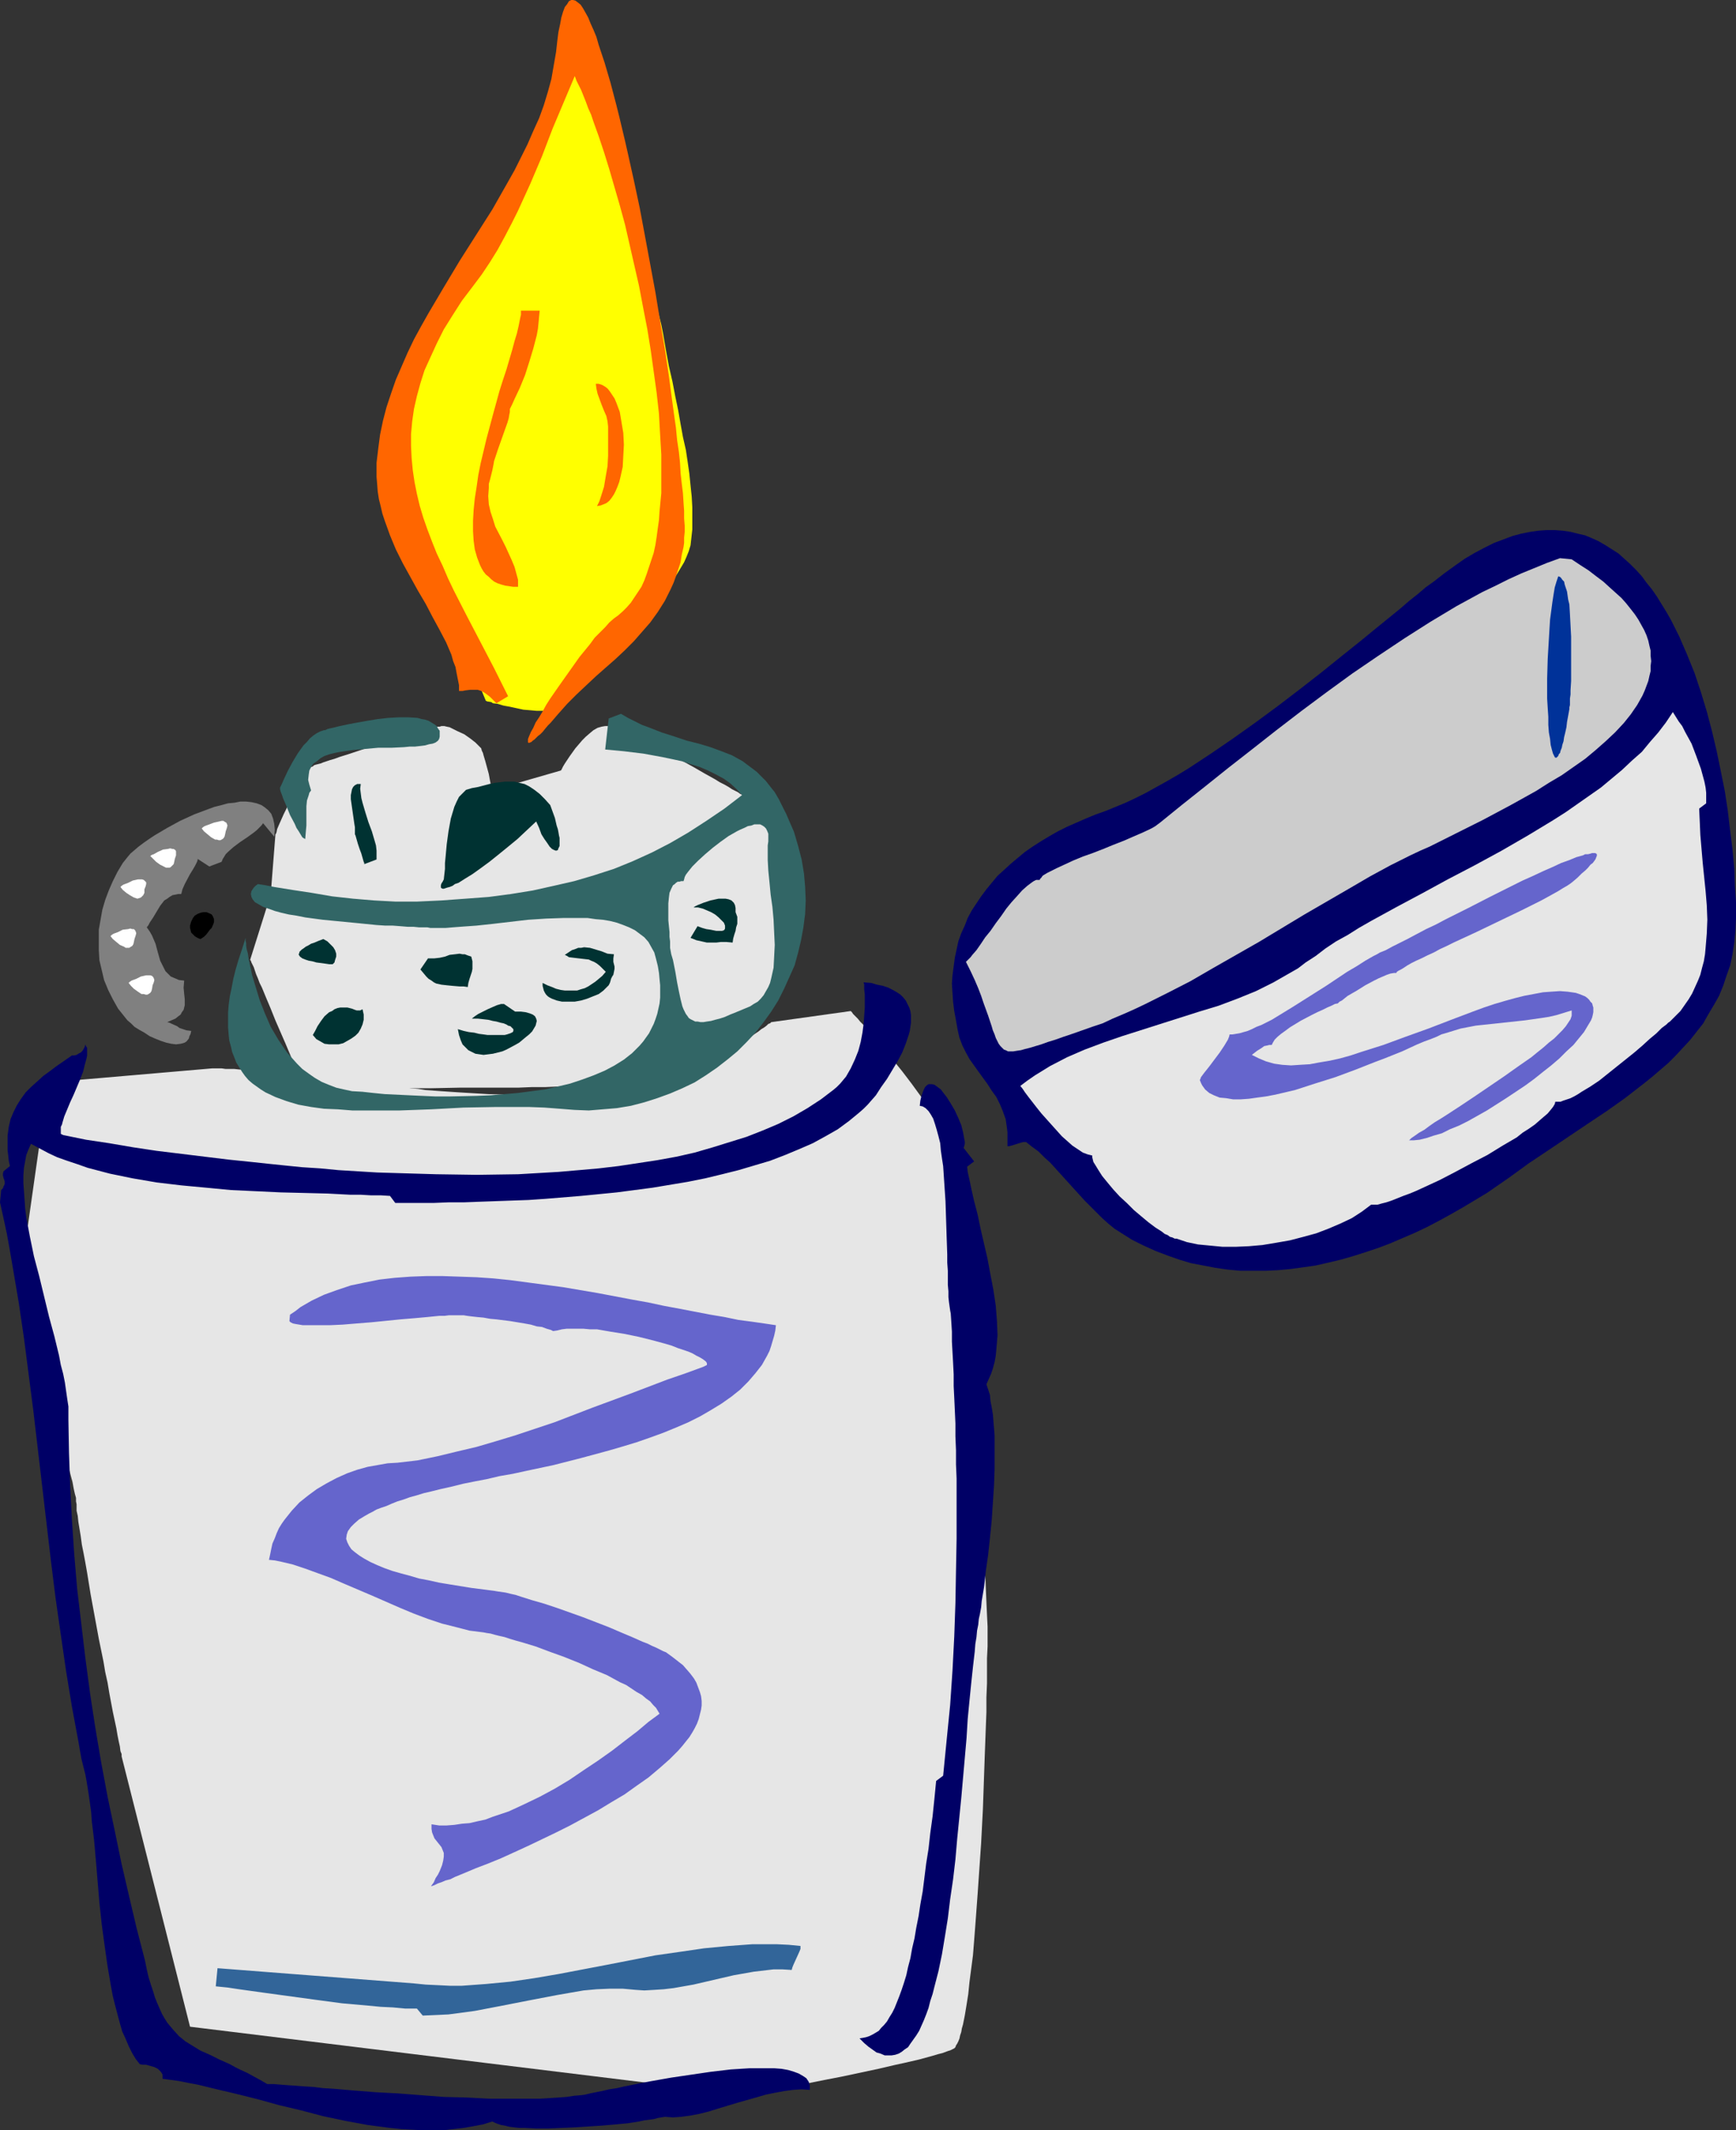
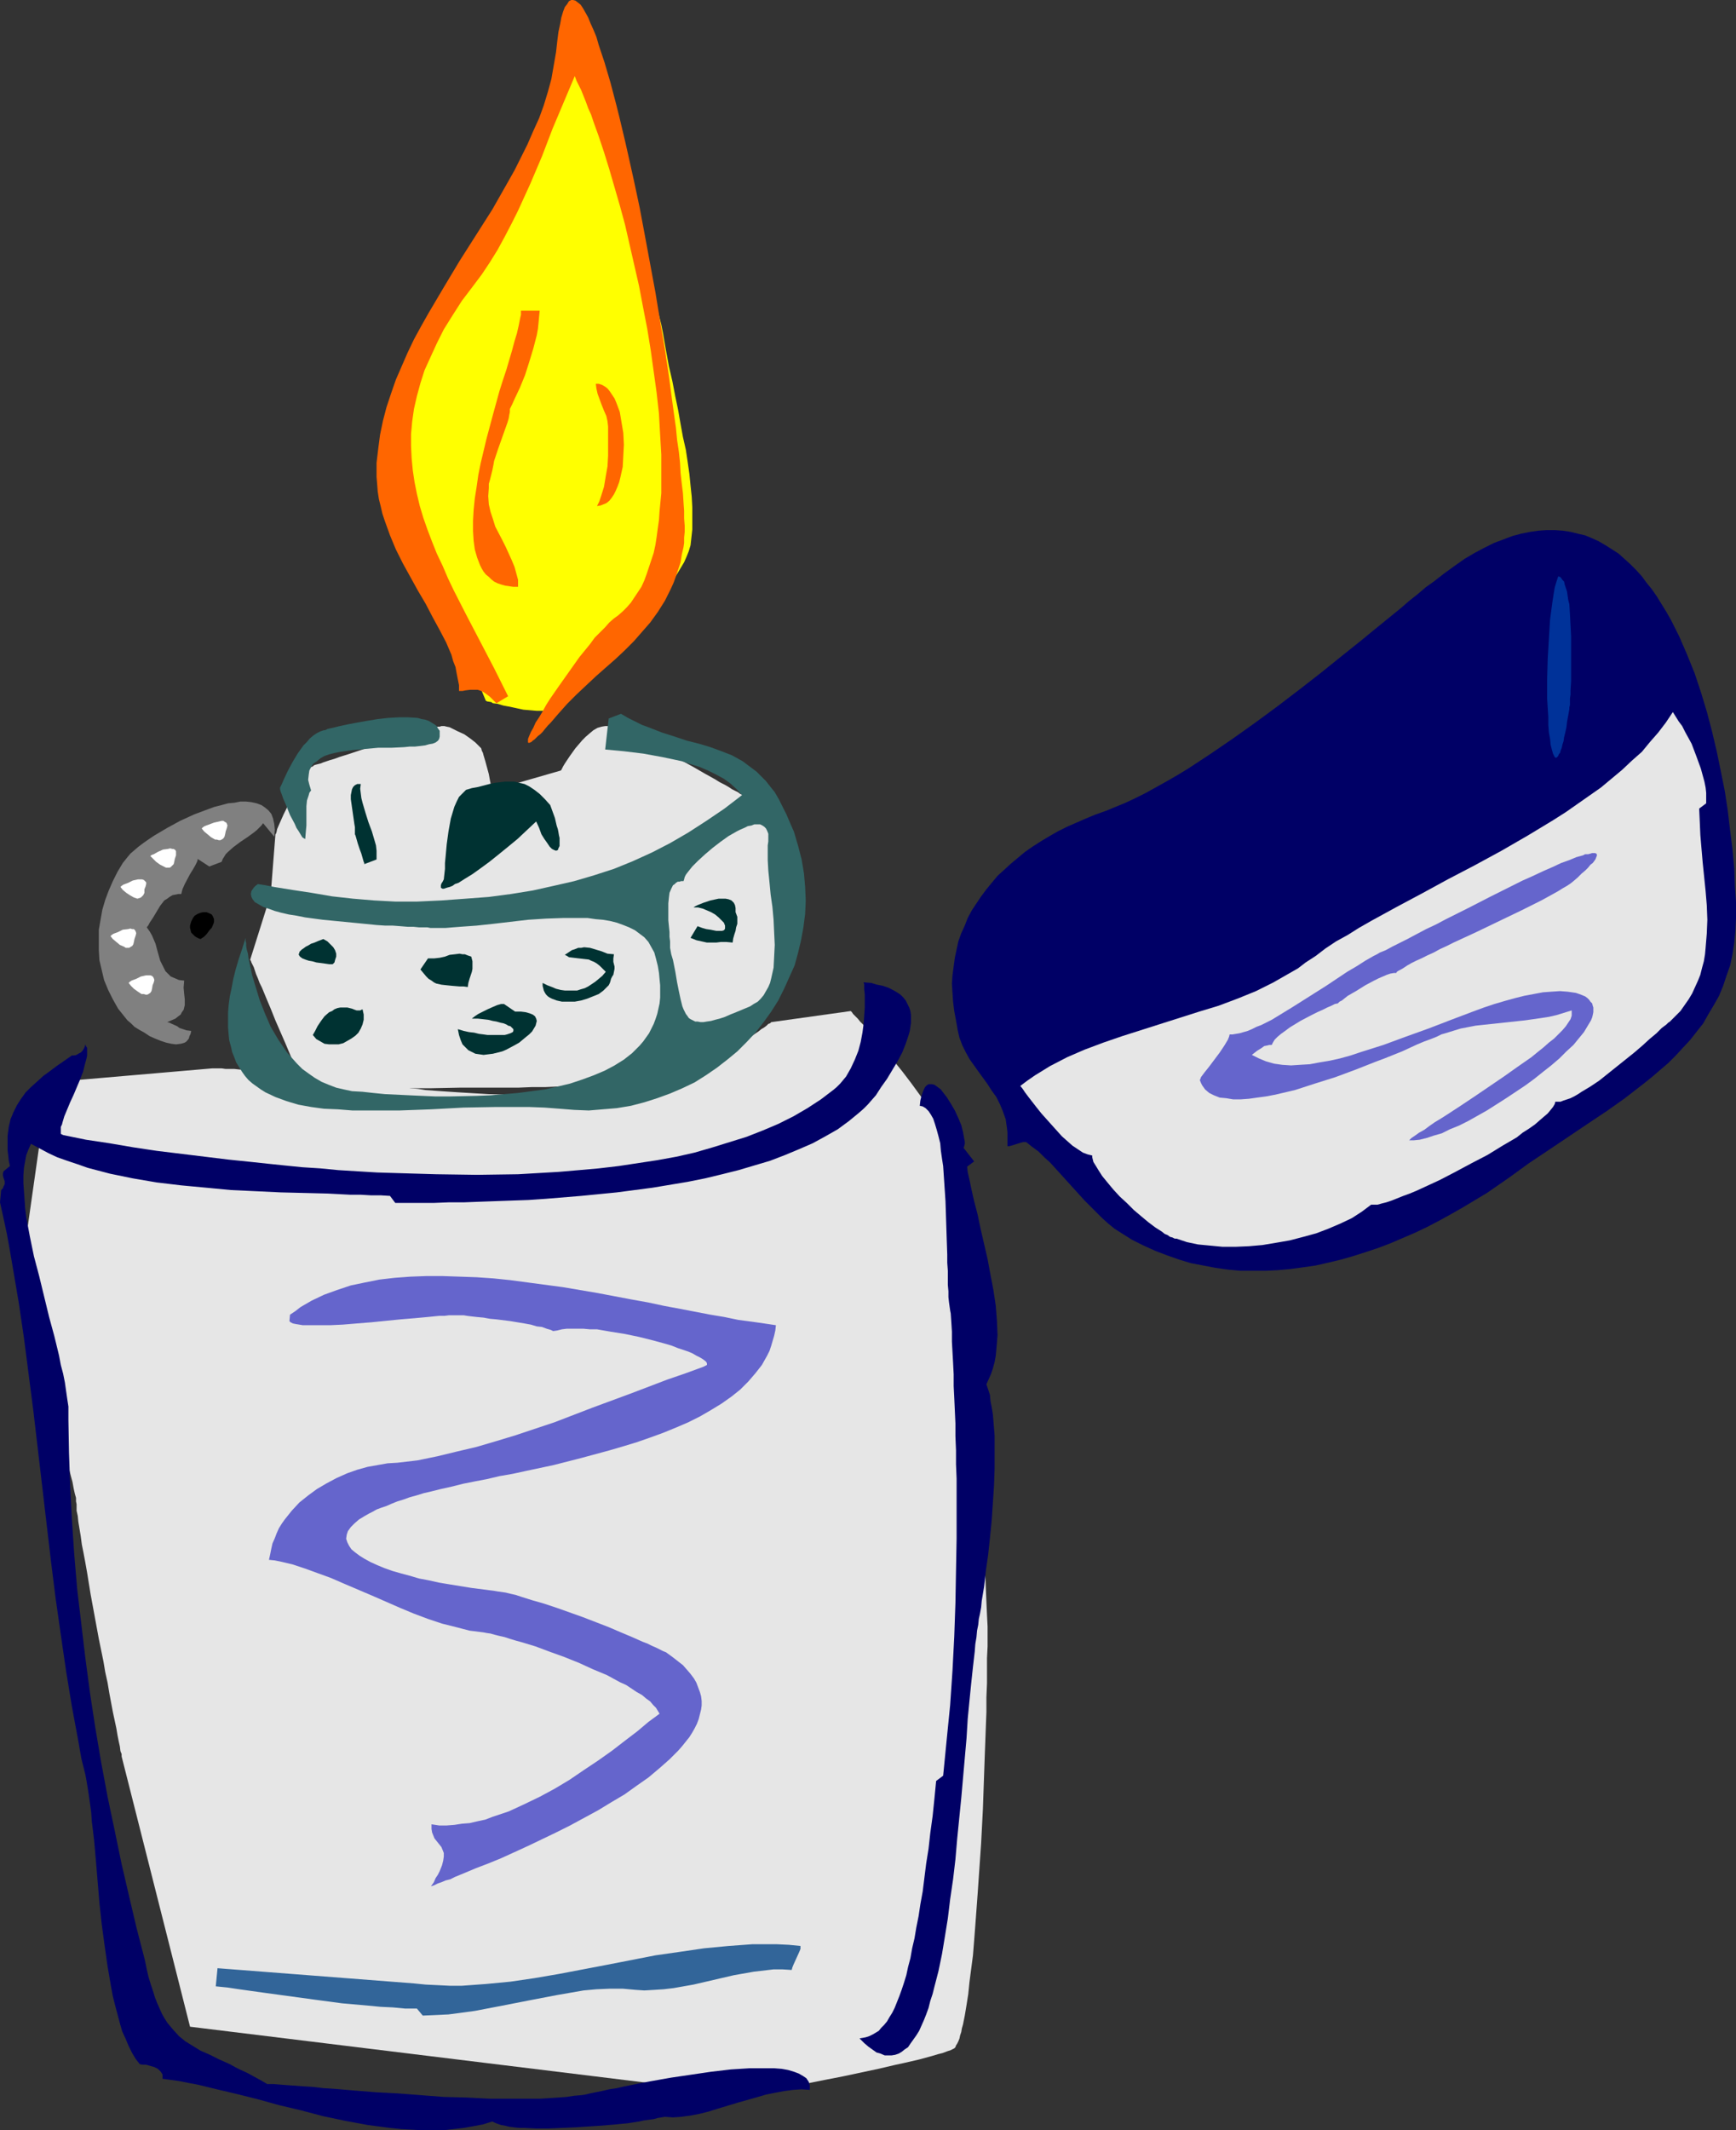
<svg xmlns="http://www.w3.org/2000/svg" xmlns:ns1="http://sodipodi.sourceforge.net/DTD/sodipodi-0.dtd" xmlns:ns2="http://www.inkscape.org/namespaces/inkscape" version="1.0" width="126.915mm" height="155.668mm" id="svg33" ns1:docname="Lighter 07.wmf">
  <rect width="100%" height="100%" fill="#333333" stroke="none" />
  <ns1:namedview id="namedview33" pagecolor="#ffffff" bordercolor="#000000" borderopacity="0.25" ns2:showpageshadow="2" ns2:pageopacity="0.0" ns2:pagecheckerboard="0" ns2:deskcolor="#d1d1d1" ns2:document-units="mm" />
  <defs id="defs1">
    <pattern id="WMFhbasepattern" patternUnits="userSpaceOnUse" width="6" height="6" x="0" y="0" />
  </defs>
  <path style="fill:#e6e6e6;fill-opacity:1;fill-rule:evenodd;stroke:none" d="m 84.174,300.559 -0.162,-0.323 -0.162,-0.485 -0.323,-0.646 -0.323,-0.808 -0.485,-0.97 -0.485,-0.97 -0.485,-1.131 -0.485,-1.293 -1.131,-2.747 -1.293,-3.07 -2.747,-6.302 -1.293,-3.232 -1.293,-3.07 -1.131,-2.747 -0.646,-1.293 -0.485,-1.293 -0.485,-1.131 -0.323,-0.97 -0.323,-0.97 -0.323,-0.646 -0.323,-0.646 -0.162,-0.485 -0.162,-0.162 v -0.162 0 l 5.655,-17.937 1.293,-16.482 v 0 -0.162 l 0.162,-0.162 0.162,-0.485 0.162,-0.808 0.485,-1.131 0.646,-1.454 0.646,-1.454 0.808,-1.616 0.646,-1.778 1.777,-3.393 0.969,-1.616 0.808,-1.454 0.969,-1.293 0.808,-1.131 0.808,-0.808 0.485,-0.162 0.323,-0.323 0.485,-0.162 0.646,-0.162 0.646,-0.162 0.808,-0.323 0.969,-0.323 0.969,-0.323 1.131,-0.323 1.293,-0.485 2.585,-0.808 2.908,-0.97 5.816,-1.939 3.07,-0.808 2.908,-0.97 2.747,-0.808 2.423,-0.808 1.131,-0.323 1.131,-0.323 0.808,-0.162 0.969,-0.323 0.646,-0.162 h 0.646 l 0.485,-0.162 h 0.323 0.485 l 0.646,0.162 0.808,0.162 0.646,0.323 1.616,0.808 1.777,0.808 1.616,1.131 1.454,1.131 1.131,1.131 0.485,0.485 0.162,0.646 0.323,0.646 0.162,0.646 0.485,1.616 0.969,3.555 0.323,1.778 0.162,0.808 0.162,0.646 v 0.485 l 0.162,0.485 v 0.162 0.162 l 19.064,-5.494 0.162,-0.162 0.162,-0.323 0.323,-0.646 0.485,-0.808 0.646,-0.97 0.646,-0.97 0.808,-1.131 0.808,-1.131 1.939,-2.262 0.969,-0.97 1.131,-0.97 0.969,-0.808 1.131,-0.646 1.131,-0.323 0.969,-0.162 h 0.646 l 0.646,0.162 0.969,0.323 0.969,0.323 1.131,0.485 1.131,0.485 1.293,0.485 1.454,0.646 3.07,1.454 3.07,1.616 6.786,3.555 3.231,1.778 3.07,1.778 2.908,1.616 1.292,0.808 1.292,0.646 1.131,0.646 0.969,0.646 0.969,0.485 0.646,0.323 0.646,0.485 0.485,0.162 0.162,0.162 0.162,0.162 v 0 l -0.323,0.162 -0.485,0.323 -0.485,0.485 -0.646,0.485 -0.808,0.646 -0.969,0.646 -0.969,0.97 -1.131,0.808 -1.131,0.97 -2.423,1.939 -2.585,2.424 -2.747,2.262 -2.585,2.262 -2.585,2.424 -2.262,2.262 -1.131,1.131 -0.969,1.131 -0.808,0.97 -0.808,0.97 -0.485,0.808 -0.646,0.808 -0.323,0.808 -0.162,0.646 v 0.485 l 0.162,0.485 0.323,0.485 0.646,1.131 0.162,0.808 0.808,1.616 0.808,1.939 0.808,2.262 0.646,2.424 1.616,5.009 1.454,4.848 0.646,2.262 0.646,2.101 0.323,1.778 0.162,0.97 0.323,0.646 v 0.646 l 0.162,0.646 v 0.323 0.323 0.323 0.323 l -0.323,0.97 -0.323,1.293 -0.646,1.454 -0.646,1.778 -0.808,1.616 -0.969,1.939 -0.969,1.778 -2.1,3.717 -1.131,1.616 -1.131,1.616 -1.131,1.293 -1.131,1.131 -1.131,0.808 -0.485,0.162 -0.646,0.162 -0.323,0.162 h -0.323 -0.646 l -0.646,0.162 h -0.646 -0.808 -0.969 l -1.131,0.162 -2.262,0.162 h -2.585 l -2.908,0.162 h -3.07 -3.393 l -3.554,0.162 h -3.716 l -3.878,0.162 h -7.917 -8.24 l -8.078,0.162 h -3.877 -11.148 -3.393 z" id="path1" />
  <path style="fill:#ffff00;fill-opacity:1;fill-rule:evenodd;stroke:none" d="m 134.259,193.586 -17.126,-41.206 -9.371,-38.136 20.357,-34.904 18.903,-31.672 9.371,-34.742 v 0 0.162 l 0.162,0.323 0.323,0.808 0.485,0.97 0.485,1.293 0.646,1.616 0.646,1.616 0.808,1.939 0.808,2.262 0.808,2.262 0.969,2.424 1.131,2.585 0.969,2.909 1.131,2.909 1.131,2.909 1.131,3.07 2.262,6.302 2.423,6.625 2.1,6.625 2.262,6.464 1.939,6.464 0.808,2.909 0.808,3.07 0.808,2.909 0.646,2.747 0.646,2.585 0.485,2.424 0.808,4.686 0.808,4.363 0.969,4.201 0.808,4.201 0.808,3.878 0.646,3.717 0.646,3.555 0.808,3.555 0.485,3.232 0.485,3.393 0.323,3.232 0.323,3.07 0.162,2.909 v 3.07 3.07 l -0.323,2.909 -0.162,1.454 -0.485,1.616 -0.646,1.616 -0.646,1.454 -0.969,1.616 -0.969,1.616 -1.131,1.778 -1.293,1.616 -2.747,3.232 -3.07,3.393 -3.231,3.232 -3.231,3.232 -3.393,3.07 -1.616,1.454 -1.454,1.454 -1.616,1.293 -1.292,1.454 -1.454,1.293 -1.292,1.293 -1.131,1.131 -1.131,1.131 -0.808,0.97 -0.808,0.97 -0.646,0.97 -0.485,0.808 -0.323,0.646 -0.162,0.646 v 0.646 l -0.162,0.323 -0.323,0.485 -0.323,0.323 -0.485,0.323 -0.485,0.162 -1.292,0.323 -1.616,0.162 h -1.777 l -1.777,-0.162 -1.939,-0.162 -3.716,-0.808 -1.777,-0.323 -1.616,-0.485 -1.292,-0.162 -0.485,-0.323 -0.969,-0.162 h -0.162 l -0.162,-0.162 z" id="path2" />
  <path style="fill:#e6e6e6;fill-opacity:1;fill-rule:evenodd;stroke:none" d="M 52.508,559.752 33.605,485.097 v 0 -0.162 -0.162 -0.323 l -0.323,-0.808 -0.162,-1.293 -0.323,-1.454 -0.323,-1.616 -0.323,-1.939 -0.485,-2.262 -0.485,-2.262 -0.485,-2.585 -0.485,-2.585 -0.485,-2.909 -0.646,-2.909 -0.485,-2.909 -1.293,-6.302 -1.131,-6.14 -1.131,-6.14 -0.969,-5.979 -0.485,-2.747 -0.485,-2.585 -0.485,-2.424 -0.323,-2.424 -0.323,-1.939 -0.323,-1.939 -0.162,-1.616 -0.323,-1.454 v -0.97 -0.808 l -0.162,-0.808 v -0.97 l -0.323,-1.131 -0.323,-1.454 -0.323,-1.778 -0.485,-1.778 -0.485,-1.939 -0.485,-2.262 -0.485,-2.262 -0.646,-2.424 -1.293,-5.009 -1.454,-5.332 -1.454,-5.333 -1.616,-5.333 -1.293,-5.009 -0.808,-2.424 -0.646,-2.262 -0.485,-2.101 -0.646,-2.101 -0.485,-1.939 -0.485,-1.616 -0.485,-1.454 -0.323,-1.131 -0.323,-1.131 -0.162,-0.646 -0.162,-0.485 v -0.162 l 6.301,-44.276 9.532,-12.604 37.483,-3.232 h 0.485 0.485 0.808 0.808 l 1.131,0.162 h 1.131 1.293 l 1.454,0.162 h 1.616 l 1.777,0.162 1.777,0.162 3.716,0.162 4.039,0.323 8.563,0.646 4.201,0.323 4.039,0.485 3.878,0.485 1.777,0.162 1.777,0.323 1.616,0.323 1.454,0.162 1.454,0.323 1.293,0.323 1.131,0.323 1.616,0.162 1.616,0.323 1.939,0.162 1.939,0.323 2.262,0.162 2.262,0.162 2.423,0.162 2.423,0.162 2.747,0.162 5.332,0.323 11.309,0.323 5.493,0.162 h 5.332 l 2.585,0.162 h 2.423 2.423 4.362 l 1.939,0.162 h 7.593 l 0.646,-0.162 0.808,-0.162 0.969,-0.162 0.969,-0.485 0.969,-0.485 1.131,-0.485 1.292,-0.646 1.292,-0.808 2.747,-1.454 2.908,-1.778 5.978,-3.717 2.908,-1.939 2.747,-1.778 2.585,-1.778 1.131,-0.808 1.131,-0.808 0.969,-0.646 0.808,-0.646 0.808,-0.485 0.646,-0.485 0.485,-0.485 0.485,-0.162 0.162,-0.162 0.162,-0.162 21.973,-3.07 v 0 0 l 0.323,0.323 0.323,0.485 0.485,0.485 0.808,0.808 0.646,0.808 0.969,0.97 0.808,0.97 1.131,1.131 0.969,1.454 1.292,1.293 1.131,1.454 2.585,3.07 2.747,3.393 2.585,3.393 2.585,3.555 2.423,3.555 2.1,3.555 0.969,1.778 0.808,1.616 0.808,1.616 0.646,1.454 0.485,1.616 0.323,1.293 0.323,1.293 v 1.293 1.454 l 0.162,0.808 v 0.97 1.131 l 0.162,1.131 v 1.293 l 0.162,1.293 0.162,3.07 0.323,3.232 0.162,3.393 0.323,3.878 0.323,4.04 0.485,4.363 0.323,4.525 0.485,4.686 0.323,4.848 0.485,4.848 0.969,10.18 1.616,20.684 0.808,10.019 0.485,4.848 0.323,4.848 0.323,4.525 0.162,4.525 0.323,4.201 0.162,4.04 0.162,3.717 0.162,3.555 0.162,3.232 v 2.747 2.747 l -0.162,3.232 v 3.393 3.555 l -0.162,3.878 v 4.04 l -0.162,4.201 -0.162,4.363 -0.162,4.363 -0.162,4.686 -0.323,9.211 -0.485,9.372 -0.646,9.372 -0.323,4.686 -0.323,4.363 -0.323,4.363 -0.323,4.201 -0.323,4.04 -0.485,3.717 -0.485,3.717 -0.323,3.232 -0.485,3.07 -0.485,2.909 -0.485,2.424 -0.323,1.131 -0.162,0.97 -0.323,0.97 -0.162,0.808 -0.323,0.808 -0.323,0.646 -0.323,0.485 -0.162,0.485 -0.323,0.323 -0.323,0.162 -0.646,0.323 -0.969,0.323 -1.292,0.485 -1.292,0.323 -1.616,0.485 -1.777,0.485 -1.777,0.485 -2.1,0.485 -2.1,0.485 -2.262,0.485 -4.847,1.131 -9.855,2.101 -5.008,0.97 -4.847,0.97 -2.1,0.485 -2.262,0.485 -1.939,0.323 -1.939,0.323 -1.777,0.323 -1.454,0.323 -1.454,0.323 -1.131,0.162 -0.808,0.162 -0.808,0.162 -0.323,0.162 h -0.162 z" id="path3" />
  <path style="fill:#000066;fill-opacity:1;fill-rule:evenodd;stroke:none" d="m 309.716,340.472 3.07,1.939 3.231,1.616 3.231,1.454 3.393,1.293 3.231,1.131 3.231,0.97 3.393,0.646 3.393,0.646 3.393,0.485 3.554,0.323 h 3.393 3.393 l 3.393,-0.162 3.554,-0.323 3.554,-0.485 3.393,-0.485 3.554,-0.808 3.393,-0.808 3.393,-0.97 3.554,-1.131 3.393,-1.131 3.393,-1.293 3.393,-1.454 3.393,-1.454 3.393,-1.616 3.393,-1.778 3.231,-1.778 3.393,-1.939 3.231,-1.939 3.231,-1.939 6.301,-4.363 5.332,-3.878 5.332,-3.555 10.825,-7.272 5.332,-3.555 5.008,-3.555 5.008,-3.878 2.423,-1.939 2.262,-1.939 2.262,-1.939 2.1,-2.101 1.939,-2.101 2.1,-2.262 1.777,-2.262 1.777,-2.262 1.454,-2.585 1.454,-2.424 1.454,-2.585 1.131,-2.747 0.969,-2.909 0.969,-2.747 0.646,-3.07 0.485,-3.232 0.323,-3.393 0.162,-3.393 v -4.363 l -0.323,-4.525 -0.162,-4.848 -0.485,-5.171 -0.646,-5.171 -0.646,-5.494 -0.808,-5.333 -1.131,-5.656 -1.131,-5.494 -1.293,-5.494 -1.454,-5.494 -1.616,-5.333 -1.777,-5.332 -2.1,-5.171 -2.1,-4.848 -2.262,-4.525 -1.293,-2.262 -1.292,-2.101 -1.292,-2.101 -1.454,-2.101 -1.454,-1.778 -1.293,-1.778 -1.616,-1.778 -1.616,-1.616 -1.616,-1.454 -1.616,-1.454 -1.777,-1.131 -1.777,-1.131 -1.939,-1.131 -1.777,-0.808 -1.939,-0.808 -2.1,-0.485 -1.939,-0.485 -2.1,-0.323 -2.262,-0.162 h -2.262 l -2.262,0.162 -2.262,0.323 -2.423,0.485 -2.423,0.646 -2.585,0.97 -2.585,0.97 -2.585,1.293 -2.747,1.454 -2.747,1.616 -2.747,1.939 -2.908,2.101 -2.908,2.262 -2.262,1.616 -2.262,1.939 -2.262,1.778 -2.423,2.101 -2.585,2.101 -2.585,2.101 -2.585,2.101 -2.747,2.262 -5.655,4.525 -5.816,4.686 -5.816,4.525 -6.139,4.686 -6.139,4.525 -6.139,4.363 -6.139,4.201 -6.139,4.04 -2.908,1.778 -3.07,1.778 -2.908,1.616 -2.908,1.616 -2.908,1.454 -2.747,1.293 -2.747,1.131 -2.747,1.131 -2.747,0.97 -2.747,1.131 -2.585,1.131 -2.585,1.131 -2.585,1.293 -2.262,1.293 -2.423,1.454 -2.262,1.454 -2.1,1.454 -1.939,1.616 -1.939,1.616 -1.939,1.778 -1.777,1.616 -1.616,1.939 -1.454,1.778 -1.454,1.939 -1.292,1.939 -1.292,1.939 -1.131,2.101 -0.808,2.101 -0.969,2.101 -0.808,2.262 -0.485,2.262 -0.485,2.262 -0.323,2.424 -0.323,2.424 -0.162,2.262 0.162,2.585 0.162,2.424 0.323,2.585 0.485,2.585 0.485,2.747 0.485,2.101 0.808,2.101 0.969,1.939 0.969,1.778 2.423,3.393 2.585,3.555 1.131,1.778 1.293,1.778 0.969,1.939 0.808,1.939 0.808,2.262 0.323,2.262 0.162,1.293 v 1.131 1.454 1.293 h 0.485 l 0.646,-0.162 2.585,-0.808 0.646,-0.162 h 0.808 l 1.616,1.293 1.777,1.293 1.616,1.616 1.616,1.454 3.231,3.555 3.07,3.393 3.231,3.555 3.231,3.232 1.616,1.616 1.616,1.454 1.777,1.454 z" id="path4" />
-   <path style="fill:#cccccc;fill-opacity:1;fill-rule:evenodd;stroke:none" d="m 320.541,227.197 5.978,-4.848 6.301,-5.009 6.463,-5.171 6.624,-5.171 6.786,-5.332 6.947,-5.333 6.947,-5.171 7.109,-5.171 7.109,-4.848 7.27,-4.848 7.109,-4.525 7.27,-4.363 3.554,-1.939 3.554,-1.939 3.716,-1.778 3.554,-1.778 3.554,-1.616 3.554,-1.454 3.554,-1.454 3.554,-1.293 3.231,0.323 2.423,1.616 2.262,1.454 2.1,1.616 1.939,1.454 1.777,1.616 1.616,1.454 1.616,1.454 1.292,1.454 1.292,1.616 1.131,1.454 0.969,1.454 0.808,1.454 0.808,1.454 0.646,1.454 0.485,1.454 0.323,1.454 0.323,1.293 v 1.454 l 0.162,1.454 -0.162,1.293 v 1.454 l -0.323,1.293 -0.323,1.454 -0.485,1.293 -0.485,1.293 -0.646,1.454 -1.454,2.585 -1.777,2.585 -1.939,2.424 -2.423,2.585 -2.585,2.424 -2.747,2.424 -2.908,2.424 -3.231,2.262 -3.231,2.262 -3.554,2.101 -3.554,2.262 -7.27,4.04 -7.593,4.04 -7.432,3.717 -3.554,1.778 -3.554,1.778 -2.585,1.131 -2.747,1.293 -2.585,1.293 -2.908,1.454 -5.655,3.07 -5.816,3.393 -6.139,3.555 -6.139,3.555 -12.602,7.595 -12.763,7.272 -6.139,3.555 -6.301,3.232 -6.139,3.07 -3.07,1.454 -2.908,1.293 -3.07,1.293 -2.747,1.293 -2.908,0.97 -2.747,0.97 -2.747,0.97 -2.423,0.808 -2.262,0.808 -2.1,0.646 -1.777,0.646 -1.616,0.485 -1.616,0.485 -1.292,0.323 -1.131,0.323 -1.131,0.162 -0.969,0.162 h -0.646 -0.808 l -0.646,-0.323 -0.485,-0.162 -0.485,-0.485 -0.485,-0.485 -0.485,-0.646 -0.323,-0.646 -0.485,-0.97 -0.323,-0.97 -0.485,-1.131 -0.323,-1.131 -0.485,-1.454 -0.485,-1.454 -0.646,-1.778 -0.646,-1.778 -0.646,-1.939 -0.808,-2.101 -0.969,-2.262 -1.131,-2.424 -1.292,-2.585 0.323,-0.323 0.485,-0.485 0.485,-0.485 0.485,-0.646 1.131,-1.293 1.131,-1.616 1.292,-1.939 1.454,-1.778 1.454,-2.101 1.454,-1.939 1.454,-2.101 1.454,-1.778 1.616,-1.778 1.292,-1.454 1.454,-1.293 0.646,-0.485 0.646,-0.485 0.485,-0.323 0.646,-0.323 h 0.485 0.485 l 0.162,-0.323 0.323,-0.323 0.323,-0.485 0.485,-0.323 0.808,-0.485 0.646,-0.323 0.969,-0.485 0.969,-0.485 2.1,-0.97 2.423,-1.131 2.747,-1.131 2.747,-0.97 2.908,-1.131 2.747,-1.131 2.908,-1.131 2.585,-1.131 2.262,-0.97 2.1,-0.97 0.969,-0.485 0.808,-0.485 0.646,-0.485 z" id="path5" />
  <path style="fill:#003299;fill-opacity:1;fill-rule:evenodd;stroke:none" d="m 433.635,195.848 v -0.485 l 0.162,-0.646 v -0.808 -0.97 l 0.162,-1.131 v -1.131 l 0.162,-2.585 v -2.747 -3.07 -6.464 l -0.162,-3.07 -0.162,-3.07 -0.162,-2.747 -0.323,-1.293 -0.162,-1.131 -0.162,-1.131 -0.323,-0.97 -0.323,-0.97 -0.162,-0.808 -0.485,-0.485 -0.323,-0.485 -0.323,-0.323 -0.485,-0.162 -0.485,1.454 -0.485,1.616 -0.323,1.939 -0.323,2.101 -0.323,2.424 -0.323,2.424 -0.162,2.585 -0.162,2.747 -0.323,5.494 -0.162,5.494 v 5.494 l 0.162,2.585 0.162,2.424 v 2.262 l 0.162,2.101 0.323,1.778 0.162,1.616 0.323,1.293 0.323,1.131 0.323,0.646 0.162,0.323 0.162,0.162 h 0.162 0.162 l 0.162,-0.162 0.323,-0.323 0.162,-0.485 0.323,-0.323 0.162,-0.646 0.323,-0.808 0.162,-0.808 0.323,-0.97 0.162,-1.131 0.323,-1.293 0.323,-1.454 0.162,-1.454 0.323,-1.778 z" id="path6" />
  <path style="fill:#e6e6e6;fill-opacity:1;fill-rule:evenodd;stroke:none" d="m 378.865,332.716 -2.585,1.939 -2.747,1.778 -3.07,1.454 -3.393,1.454 -3.393,1.293 -3.554,0.97 -3.716,0.97 -3.716,0.646 -3.878,0.646 -3.716,0.323 -3.716,0.162 h -3.554 l -3.393,-0.323 -3.393,-0.323 -3.07,-0.646 -2.908,-0.97 h -0.485 l -0.646,-0.323 -0.646,-0.162 -0.646,-0.485 -0.808,-0.323 -0.808,-0.646 -1.777,-1.131 -1.939,-1.454 -1.939,-1.616 -2.1,-1.778 -1.939,-1.939 -1.939,-1.778 -1.777,-1.939 -1.616,-1.939 -1.454,-1.778 -1.131,-1.778 -0.485,-0.808 -0.808,-1.293 -0.162,-0.646 -0.162,-0.646 v -0.485 l -1.292,-0.323 -1.292,-0.485 -1.454,-0.97 -1.454,-0.97 -1.454,-1.293 -1.454,-1.293 -2.908,-3.232 -2.747,-3.07 -1.292,-1.616 -1.131,-1.454 -1.131,-1.454 -0.485,-0.646 -0.485,-0.646 -0.323,-0.485 -0.323,-0.485 -0.646,-0.808 1.939,-1.454 2.1,-1.454 2.1,-1.293 2.1,-1.293 4.685,-2.424 4.847,-2.101 5.17,-1.939 5.17,-1.778 10.663,-3.393 10.663,-3.393 5.332,-1.616 5.17,-1.939 5.17,-2.101 4.847,-2.424 2.262,-1.293 2.262,-1.293 2.262,-1.293 2.1,-1.616 2.747,-1.778 2.747,-2.101 2.908,-1.939 3.231,-1.778 3.07,-1.939 3.393,-1.939 6.786,-3.717 7.27,-3.878 7.109,-3.878 7.432,-3.878 7.432,-4.04 7.27,-4.201 6.947,-4.201 3.554,-2.262 3.231,-2.262 3.231,-2.262 3.231,-2.262 2.908,-2.424 2.908,-2.424 2.747,-2.585 2.747,-2.424 2.262,-2.747 2.262,-2.585 2.1,-2.747 1.939,-2.909 0.808,1.293 0.808,1.293 0.969,1.293 0.808,1.616 1.777,3.232 1.293,3.393 1.292,3.555 0.485,1.778 0.485,1.778 0.323,1.616 0.162,1.454 v 1.454 1.454 l -1.939,1.454 0.162,3.555 0.162,3.717 0.646,7.595 0.808,7.918 0.323,3.878 0.162,4.04 -0.162,3.878 -0.323,3.878 -0.162,1.778 -0.323,1.939 -0.485,1.778 -0.485,1.939 -0.646,1.616 -0.808,1.778 -0.808,1.778 -0.969,1.616 -1.131,1.616 -1.131,1.616 -1.454,1.454 -1.454,1.454 -0.485,0.323 -0.485,0.485 -0.646,0.485 -0.646,0.485 -0.646,0.646 -0.808,0.808 -1.939,1.616 -1.939,1.778 -2.262,1.939 -4.847,3.878 -2.423,1.939 -2.423,1.939 -2.423,1.616 -2.423,1.454 -0.969,0.646 -1.131,0.646 -0.969,0.485 -0.969,0.323 -0.969,0.323 -0.808,0.323 h -0.808 -0.646 l -0.162,0.646 -0.485,0.808 -0.646,0.808 -0.808,0.97 -1.131,0.97 -1.131,0.97 -1.292,1.131 -1.616,1.131 -1.777,1.131 -1.616,1.293 -1.939,1.131 -1.939,1.131 -4.201,2.585 -4.362,2.262 -4.524,2.424 -4.362,2.262 -4.201,1.939 -2.1,0.97 -1.939,0.808 -1.777,0.646 -1.616,0.646 -1.616,0.646 -1.454,0.485 -1.292,0.323 -1.131,0.323 h -0.969 z" id="path7" />
  <path style="fill:#000066;fill-opacity:1;fill-rule:evenodd;stroke:none" d="m 262.701,362.772 0.162,2.424 0.162,2.585 v 2.747 l 0.162,2.909 0.162,2.909 0.162,3.232 v 3.232 l 0.162,3.232 0.162,3.555 0.162,3.555 v 3.555 l 0.162,3.878 v 3.878 l 0.162,3.878 v 4.04 12.604 l -0.162,8.726 -0.162,9.049 -0.323,9.211 -0.485,9.372 -0.646,9.534 -0.969,9.695 -0.969,9.857 -1.939,1.454 -0.485,5.009 -0.485,4.686 -0.646,4.686 -0.485,4.363 -0.646,4.04 -0.485,3.878 -0.485,3.878 -0.646,3.555 -0.485,3.232 -0.646,3.232 -0.485,2.909 -0.646,2.747 -0.485,2.747 -0.646,2.424 -0.485,2.262 -0.646,2.101 -0.646,1.939 -0.646,1.778 -0.646,1.616 -0.646,1.616 -0.646,1.293 -0.808,1.293 -0.646,1.131 -0.808,0.97 -0.808,0.808 -0.646,0.808 -0.808,0.485 -0.808,0.485 -0.969,0.485 -0.969,0.323 -0.808,0.162 -0.969,0.162 1.292,1.293 1.131,0.97 1.131,0.808 1.131,0.808 1.131,0.323 1.131,0.485 h 0.969 0.969 l 0.969,-0.162 0.969,-0.323 0.808,-0.485 0.808,-0.646 0.969,-0.646 0.646,-0.97 0.808,-1.131 0.808,-1.131 0.808,-1.293 0.646,-1.454 0.646,-1.454 0.646,-1.616 0.646,-1.778 0.485,-1.939 0.646,-1.939 0.485,-1.939 1.131,-4.363 0.969,-4.686 0.808,-4.848 0.808,-5.009 0.646,-5.333 0.808,-5.494 0.646,-5.494 0.485,-5.656 1.131,-11.311 0.969,-10.988 0.485,-5.494 0.323,-5.332 0.485,-5.009 0.485,-4.848 0.485,-4.525 0.485,-4.201 0.162,-2.101 0.323,-1.939 0.162,-1.778 0.323,-1.616 0.162,-1.616 0.323,-1.454 0.323,-1.778 0.162,-1.778 0.646,-3.878 0.485,-4.363 0.646,-4.525 0.485,-4.525 0.485,-4.848 0.323,-4.848 0.323,-4.848 0.162,-4.686 v -4.686 -4.363 l -0.162,-2.101 -0.162,-1.939 -0.162,-1.939 -0.323,-1.939 -0.323,-1.616 -0.162,-1.778 -0.485,-1.454 -0.485,-1.454 0.646,-1.454 0.646,-1.454 0.485,-1.454 0.485,-1.778 0.323,-1.778 0.162,-1.778 0.162,-1.939 0.162,-1.939 -0.162,-3.878 -0.323,-4.201 -0.646,-4.363 -0.808,-4.201 -0.808,-4.363 -0.969,-4.201 -0.969,-4.201 -0.808,-3.878 -0.969,-3.717 -0.808,-3.555 -0.323,-1.616 -0.323,-1.454 -0.323,-1.454 -0.162,-1.454 1.939,-1.454 -2.908,-3.717 0.162,-0.485 0.162,-0.646 v -0.646 l -0.162,-0.808 -0.323,-1.778 -0.485,-1.939 -0.808,-1.939 -0.969,-2.101 -1.131,-1.939 -1.131,-1.778 -1.131,-1.454 -0.485,-0.646 -0.646,-0.485 -0.646,-0.485 -0.485,-0.323 -0.646,-0.162 h -0.485 -0.485 l -0.485,0.323 -0.485,0.485 -0.323,0.646 -0.323,0.808 -0.323,0.97 -0.323,1.293 -0.162,1.454 0.808,0.162 0.808,0.485 0.808,0.808 0.646,0.97 0.646,1.131 0.485,1.454 0.485,1.616 0.485,1.778 0.485,1.939 0.162,1.939 0.323,2.262 0.323,2.101 0.323,4.848 0.323,4.848 0.323,10.019 0.162,4.686 v 2.262 l 0.162,2.262 v 1.939 1.939 l 0.162,1.778 v 1.616 l 0.162,1.454 0.162,1.131 0.162,1.131 z" id="path8" />
  <path style="fill:#6565cc;fill-opacity:1;fill-rule:evenodd;stroke:none" d="m 136.521,439.366 -6.301,-0.808 -5.978,-0.97 -2.908,-0.485 -2.908,-0.646 -2.585,-0.485 -2.747,-0.808 -2.423,-0.646 -2.262,-0.646 -2.262,-0.808 -1.939,-0.808 -1.777,-0.808 -1.777,-0.97 -1.293,-0.808 -1.293,-0.97 -0.969,-0.808 -0.646,-0.97 -0.485,-0.97 -0.323,-0.97 0.162,-1.131 0.323,-0.97 0.808,-1.131 0.969,-0.97 1.293,-1.131 0.808,-0.485 0.808,-0.485 1.131,-0.646 0.969,-0.485 1.131,-0.646 1.292,-0.485 1.454,-0.485 1.454,-0.646 1.616,-0.646 1.616,-0.485 1.777,-0.646 1.777,-0.485 2.1,-0.646 2.1,-0.485 2.585,-0.646 2.908,-0.646 3.231,-0.808 3.231,-0.646 3.393,-0.646 3.393,-0.808 3.716,-0.646 3.716,-0.808 7.593,-1.616 7.593,-1.939 7.755,-2.101 3.878,-1.131 3.716,-1.131 3.716,-1.293 3.554,-1.293 3.554,-1.454 3.393,-1.454 3.231,-1.616 3.07,-1.778 2.908,-1.778 2.747,-1.939 2.423,-1.939 2.262,-2.262 1.939,-2.262 1.777,-2.262 1.454,-2.585 0.646,-1.293 0.485,-1.454 0.808,-2.747 0.323,-1.454 0.162,-1.454 -3.231,-0.485 -3.393,-0.485 -3.716,-0.485 -3.878,-0.808 -3.877,-0.646 -4.201,-0.808 -4.201,-0.808 -4.362,-0.808 -4.524,-0.97 -4.524,-0.808 -9.371,-1.778 -9.532,-1.616 -9.694,-1.293 -4.847,-0.646 -4.685,-0.485 -4.685,-0.323 -4.685,-0.162 -4.685,-0.162 h -4.524 l -4.362,0.162 -4.362,0.323 -4.201,0.485 -4.039,0.808 -3.878,0.808 -3.878,1.293 -3.554,1.293 -3.393,1.616 -3.07,1.778 -1.454,1.131 -1.454,0.97 -0.162,1.778 0.323,0.323 0.646,0.323 0.808,0.162 0.969,0.162 0.969,0.162 h 1.293 4.362 1.777 l 3.554,-0.162 3.878,-0.323 4.039,-0.323 8.078,-0.808 3.878,-0.323 3.554,-0.323 1.616,-0.162 1.616,-0.162 h 1.454 l 1.293,-0.162 h 1.292 1.939 0.808 l 0.969,0.162 1.293,0.162 1.454,0.162 1.777,0.162 1.777,0.323 1.777,0.162 3.878,0.485 3.878,0.646 1.777,0.323 1.616,0.485 1.454,0.162 1.293,0.485 1.131,0.323 0.646,0.323 1.131,-0.162 1.292,-0.323 1.292,-0.162 h 1.454 1.616 1.616 l 1.777,0.162 h 1.939 l 3.716,0.646 4.039,0.646 3.878,0.808 3.878,0.97 3.554,0.97 1.616,0.485 1.616,0.646 1.454,0.485 1.454,0.485 1.131,0.485 1.131,0.646 0.969,0.485 0.808,0.485 0.646,0.485 0.323,0.323 0.162,0.323 v 0.485 l -0.323,0.162 -0.646,0.323 -4.847,1.778 -5.17,1.778 -10.178,3.878 -10.502,3.878 -10.502,4.04 -5.332,1.778 -5.332,1.778 -5.332,1.616 -5.493,1.616 -5.493,1.293 -5.332,1.293 -5.493,1.131 -5.493,0.646 -2.747,0.162 -2.747,0.485 -2.747,0.485 -2.908,0.808 -2.747,0.97 -2.908,1.293 -2.747,1.454 -2.747,1.616 -2.423,1.778 -2.423,1.939 -2.1,2.262 -1.939,2.424 -0.808,1.131 -0.808,1.293 -0.646,1.454 -0.485,1.293 -0.646,1.454 -0.323,1.454 -0.323,1.616 -0.323,1.454 1.616,0.162 1.616,0.323 3.393,0.808 3.393,1.131 3.554,1.293 3.554,1.293 3.716,1.616 7.593,3.232 7.755,3.393 3.878,1.616 3.877,1.454 3.878,1.293 3.878,0.97 3.716,0.97 3.878,0.485 0.808,0.162 1.131,0.162 1.131,0.323 1.292,0.323 1.454,0.323 1.454,0.485 1.616,0.485 1.777,0.485 3.716,1.131 3.878,1.454 4.039,1.454 4.039,1.616 3.878,1.778 3.878,1.616 3.554,1.939 1.777,0.808 1.454,0.97 1.454,0.97 1.454,0.808 1.131,0.97 1.131,0.808 0.808,0.97 0.808,0.808 0.485,0.808 0.485,0.808 -3.07,2.262 -3.07,2.585 -3.393,2.585 -3.554,2.747 -3.877,2.747 -3.878,2.585 -4.039,2.747 -4.039,2.424 -4.201,2.262 -4.362,2.101 -4.201,1.939 -4.362,1.454 -2.1,0.808 -2.262,0.485 -2.1,0.485 -2.1,0.162 -2.1,0.323 -2.1,0.162 h -2.1 l -2.1,-0.323 v 1.293 l 0.162,0.97 0.323,0.808 0.323,0.808 1.939,2.424 0.323,0.808 0.323,0.808 v 0.97 l -0.162,1.131 -0.162,0.646 -0.162,0.646 -0.323,0.808 -0.323,0.808 -0.485,0.97 -0.646,0.97 -0.485,1.131 -0.808,1.131 0.969,-0.323 0.969,-0.485 0.969,-0.323 1.131,-0.485 1.292,-0.323 1.292,-0.646 2.747,-1.131 3.07,-1.293 3.393,-1.293 3.554,-1.454 3.554,-1.616 3.878,-1.778 3.716,-1.778 4.039,-1.939 3.878,-1.939 3.878,-2.101 3.878,-2.101 3.716,-2.262 3.554,-2.101 3.393,-2.424 3.231,-2.262 3.07,-2.585 2.747,-2.424 2.423,-2.424 1.131,-1.293 1.939,-2.424 0.808,-1.293 0.646,-1.131 0.646,-1.293 0.485,-1.293 0.323,-1.293 0.323,-1.293 0.162,-1.131 v -1.293 l -0.162,-1.293 -0.323,-1.131 -0.485,-1.293 -0.485,-1.293 -0.646,-1.131 -0.969,-1.293 -0.969,-1.131 -1.131,-1.293 -1.454,-1.131 -1.454,-1.131 -1.777,-1.293 -0.808,-0.323 -0.969,-0.485 -0.969,-0.485 -1.131,-0.485 -1.292,-0.646 -1.292,-0.485 -2.908,-1.293 -3.07,-1.293 -3.393,-1.454 -7.109,-2.747 -7.27,-2.585 -3.393,-1.131 -3.393,-0.97 -3.07,-0.97 -1.454,-0.485 -1.454,-0.323 -1.292,-0.323 -1.131,-0.162 -1.131,-0.162 z" id="path9" />
  <path style="fill:#326599;fill-opacity:1;fill-rule:evenodd;stroke:none" d="m 175.619,549.571 2.423,0.162 2.747,-0.162 2.585,-0.162 2.747,-0.323 2.747,-0.485 2.747,-0.485 11.148,-2.585 2.747,-0.485 2.747,-0.485 2.747,-0.323 2.747,-0.323 h 2.423 l 2.585,0.162 0.162,-0.646 0.323,-0.808 1.616,-3.555 0.323,-0.808 v -0.808 l -3.231,-0.323 -3.393,-0.162 h -3.231 -3.393 l -6.624,0.485 -6.786,0.646 -6.624,0.97 -6.786,0.97 -13.248,2.585 -13.571,2.585 -6.624,1.131 -6.624,0.97 -6.786,0.646 -6.624,0.485 h -3.393 l -3.231,-0.162 -3.393,-0.162 -3.231,-0.323 -54.285,-4.201 -0.485,5.009 3.231,0.323 3.231,0.485 6.947,0.97 7.109,0.97 7.109,0.97 7.27,0.97 7.27,0.646 3.393,0.323 3.393,0.162 3.393,0.323 h 3.231 l 1.616,1.939 3.554,-0.162 3.554,-0.162 3.716,-0.485 3.554,-0.485 7.593,-1.454 7.432,-1.454 7.593,-1.454 3.716,-0.646 3.716,-0.646 3.554,-0.323 3.716,-0.162 h 3.554 z" id="path10" />
  <path style="fill:#000066;fill-opacity:1;fill-rule:evenodd;stroke:none" d="m 183.697,584.637 2.262,0.162 2.262,-0.162 2.423,-0.323 2.585,-0.485 2.585,-0.646 2.585,-0.808 5.332,-1.616 5.17,-1.454 2.747,-0.808 2.423,-0.485 2.585,-0.485 2.423,-0.323 2.423,-0.162 2.262,0.162 v -1.293 l -0.162,-0.485 -0.162,-0.485 -0.646,-0.97 -0.969,-0.646 -1.131,-0.646 -1.292,-0.485 -1.616,-0.485 -1.777,-0.323 -2.1,-0.162 h -2.1 -2.262 -2.423 l -2.585,0.162 -2.585,0.162 -5.493,0.646 -5.493,0.808 -5.493,0.808 -5.493,0.97 -2.585,0.485 -2.423,0.485 -2.423,0.485 -2.1,0.485 -2.1,0.323 -2.1,0.485 -1.616,0.323 -1.616,0.323 -1.293,0.323 -1.131,0.162 -1.939,0.162 -2.1,0.323 -2.262,0.162 -2.423,0.162 -2.585,0.162 h -2.585 -5.655 -5.816 l -6.301,-0.323 -6.301,-0.162 -12.602,-0.97 -6.139,-0.323 -6.139,-0.485 -5.655,-0.485 -2.747,-0.162 -2.585,-0.323 -2.585,-0.162 -2.262,-0.162 -2.262,-0.162 -2.1,-0.162 -1.939,-0.162 H 73.834 l -1.939,-1.131 -1.777,-0.97 -1.777,-0.97 -1.777,-0.808 -1.616,-0.808 -1.454,-0.808 -2.908,-1.293 -2.585,-1.293 -2.585,-1.131 -2.1,-1.293 -2.1,-1.293 -1.777,-1.454 -1.616,-1.778 -0.808,-0.97 -0.808,-0.97 -0.808,-1.293 -0.646,-1.131 -0.646,-1.454 -0.646,-1.454 -0.646,-1.616 -0.485,-1.616 -0.646,-1.939 -0.646,-2.101 -0.485,-2.101 -0.485,-2.424 -2.262,-8.726 -2.1,-8.888 -2.1,-9.049 -1.939,-9.372 -1.939,-9.211 -1.777,-9.534 -1.616,-9.534 -1.454,-9.534 -1.293,-9.695 -1.131,-9.534 -1.131,-9.534 -0.808,-9.534 -0.646,-9.534 -0.485,-9.372 -0.323,-9.211 -0.162,-9.049 v -1.778 -1.939 l -0.323,-2.101 -0.323,-2.262 -0.323,-2.262 -0.485,-2.424 -0.646,-2.424 -0.485,-2.585 -1.293,-5.333 -1.454,-5.332 -2.747,-11.311 -1.454,-5.494 -1.131,-5.494 -0.485,-2.585 -0.485,-2.585 -0.323,-2.585 -0.162,-2.424 -0.162,-2.262 -0.162,-2.262 v -2.101 l 0.162,-2.101 0.323,-1.778 0.323,-1.778 0.646,-1.616 0.646,-1.454 2.423,1.293 2.423,1.293 2.423,1.131 2.747,0.97 2.908,0.97 2.747,0.97 3.07,0.808 3.07,0.808 6.301,1.293 6.624,1.131 6.786,0.808 6.947,0.646 6.786,0.646 6.947,0.323 6.786,0.323 6.624,0.162 6.463,0.162 6.139,0.323 h 2.908 l 2.747,0.162 h 2.747 l 2.585,0.162 1.454,1.939 h 10.663 l 4.039,-0.162 h 4.201 l 4.201,-0.162 4.524,-0.162 4.524,-0.162 4.685,-0.162 4.685,-0.323 9.855,-0.808 9.855,-0.97 9.855,-1.293 9.694,-1.616 4.847,-0.97 4.685,-1.131 4.524,-1.131 4.362,-1.293 4.362,-1.293 4.201,-1.616 3.878,-1.616 3.716,-1.616 3.554,-1.939 3.393,-1.939 3.07,-2.262 2.747,-2.262 1.293,-1.131 1.131,-1.131 1.131,-1.293 1.131,-1.293 1.454,-2.262 1.616,-2.262 1.454,-2.424 1.454,-2.424 1.292,-2.424 0.969,-2.424 0.808,-2.424 0.323,-1.131 0.162,-1.131 0.162,-1.131 v -1.131 -0.97 l -0.162,-1.131 -0.323,-0.97 -0.485,-0.97 -0.485,-0.97 -0.646,-0.808 -0.808,-0.808 -0.969,-0.646 -1.131,-0.646 -1.292,-0.646 -1.454,-0.485 -1.616,-0.323 -1.616,-0.485 -2.1,-0.162 v 0.162 l 0.162,0.323 v 0.323 0.485 0.646 l 0.162,1.454 v 1.616 1.939 l -0.162,2.262 -0.162,2.262 -0.323,2.424 -0.485,2.585 -0.646,2.424 -0.969,2.424 -1.131,2.424 -1.292,2.262 -0.808,0.97 -0.808,0.97 -0.969,0.97 -0.969,0.808 -3.393,2.585 -3.716,2.424 -3.878,2.262 -4.201,2.101 -4.201,1.778 -4.524,1.778 -4.685,1.454 -4.685,1.454 -5.008,1.454 -5.008,1.131 -5.332,0.97 -5.332,0.808 -5.332,0.808 -5.493,0.646 -5.493,0.485 -5.655,0.485 -11.148,0.646 -11.309,0.162 -11.309,-0.162 -10.986,-0.323 -5.332,-0.162 -5.332,-0.323 -5.332,-0.323 -5.008,-0.485 -5.008,-0.323 -4.847,-0.485 -4.685,-0.485 -4.524,-0.485 -6.301,-0.646 -6.624,-0.808 -13.248,-1.616 -6.463,-0.97 -6.624,-1.131 -6.463,-0.97 -6.301,-1.293 -0.323,-0.162 -0.323,-0.162 v -0.323 -0.97 -0.646 l 0.323,-0.646 0.162,-0.646 0.485,-1.616 0.808,-1.939 0.808,-1.939 0.969,-2.101 1.777,-4.201 0.808,-2.101 0.485,-1.939 0.485,-1.778 0.162,-0.808 v -0.646 -0.808 -0.646 l -0.323,-0.485 -0.162,-0.485 -0.162,0.646 -0.323,0.646 -0.323,0.485 -0.485,0.485 -0.646,0.323 -0.485,0.323 -0.646,0.162 h -0.646 l -4.201,2.909 -1.939,1.454 -1.777,1.293 -1.777,1.616 -1.616,1.454 -1.454,1.454 -1.293,1.778 -1.131,1.778 -0.969,1.939 -0.808,1.939 -0.485,2.101 -0.323,2.424 v 2.585 1.454 l 0.162,1.293 0.162,1.616 0.323,1.454 -1.777,1.454 -0.162,0.646 v 0.485 l 0.162,0.646 0.162,0.485 0.162,0.485 v 0.323 0.485 l -0.162,0.323 -0.162,0.323 -0.162,0.485 -0.485,0.485 L 0,332.07 l 0.969,4.363 0.969,4.525 0.808,4.525 0.808,4.686 1.616,9.534 1.454,9.857 1.293,10.019 1.293,10.019 2.423,20.684 2.423,20.684 1.293,10.342 1.454,10.18 1.454,10.019 1.616,9.857 1.777,9.534 0.808,4.686 1.131,4.525 0.323,1.778 0.323,1.939 0.323,2.101 0.323,2.262 0.323,2.424 0.162,2.424 0.323,2.585 0.323,2.747 0.485,5.494 0.485,5.817 0.485,5.817 0.646,5.979 0.808,5.979 0.808,5.656 0.969,5.656 0.485,2.585 0.646,2.585 0.646,2.424 0.646,2.424 0.646,2.262 0.969,2.101 0.808,1.939 0.969,1.939 0.969,1.616 1.131,1.454 0.808,0.162 h 0.969 l 1.131,0.323 1.131,0.323 0.969,0.485 0.808,0.808 0.323,0.485 0.162,0.323 v 0.485 0.646 l 2.423,0.323 2.262,0.323 2.423,0.485 2.585,0.485 5.332,1.293 5.493,1.293 5.816,1.454 5.816,1.616 6.139,1.454 6.139,1.616 6.139,1.293 6.139,1.131 6.139,0.808 3.07,0.323 3.07,0.162 2.908,0.162 h 2.908 2.747 l 2.908,-0.323 2.747,-0.323 2.747,-0.485 2.585,-0.485 2.585,-0.808 0.646,0.323 0.808,0.323 0.969,0.323 0.969,0.162 1.293,0.323 1.292,0.162 1.454,0.162 h 1.454 l 3.231,0.162 h 3.393 l 3.716,-0.162 3.716,-0.162 7.432,-0.485 3.716,-0.323 3.393,-0.323 3.07,-0.485 1.454,-0.323 1.292,-0.162 1.292,-0.162 1.131,-0.323 0.969,-0.162 z" id="path11" />
  <path style="fill:#326666;fill-opacity:1;fill-rule:evenodd;stroke:none" d="m 154.616,306.215 4.039,0.323 4.039,0.162 3.878,-0.323 3.878,-0.323 3.877,-0.646 3.716,-0.97 3.554,-1.131 3.554,-1.293 3.393,-1.454 3.393,-1.616 3.07,-1.939 3.07,-2.101 2.908,-2.262 2.747,-2.262 2.585,-2.585 2.423,-2.585 2.262,-2.909 2.1,-2.909 1.939,-3.07 1.616,-3.232 1.454,-3.232 1.454,-3.232 0.969,-3.555 0.808,-3.393 0.646,-3.555 0.485,-3.717 0.162,-3.717 -0.162,-3.717 -0.323,-3.717 -0.646,-3.878 -0.969,-3.717 -1.131,-3.878 -1.131,-2.585 -0.969,-2.262 -1.131,-2.262 -0.969,-1.939 -1.131,-1.939 -1.292,-1.616 -1.131,-1.454 -1.293,-1.293 -1.292,-1.293 -1.292,-0.97 -1.293,-0.97 -1.292,-0.97 -1.454,-0.808 -1.454,-0.808 -2.908,-1.131 -3.07,-1.131 -3.231,-0.97 -3.231,-0.808 -3.393,-1.131 -3.554,-1.131 -3.716,-1.454 -1.777,-0.646 -3.878,-1.939 -1.939,-1.131 -3.393,1.293 -0.969,8.564 5.17,0.485 5.332,0.646 5.332,0.97 5.332,1.131 2.423,0.808 2.585,0.808 2.262,0.97 2.262,1.131 2.1,1.131 1.777,1.293 1.777,1.616 1.454,1.616 -4.847,3.717 -5.008,3.393 -5.008,3.232 -5.008,2.909 -5.008,2.585 -5.332,2.424 -5.17,2.101 -5.493,1.778 -5.493,1.616 -5.655,1.293 -5.816,1.293 -5.978,0.97 -6.139,0.808 -6.463,0.485 -6.624,0.485 -6.947,0.323 h -2.747 -2.908 l -5.978,-0.323 -5.816,-0.485 -5.816,-0.646 -5.655,-0.97 -5.332,-0.808 -5.008,-0.808 -2.423,-0.485 -2.1,-0.323 -0.646,0.485 -0.485,0.485 -0.323,0.485 -0.323,0.485 -0.162,0.808 0.162,0.808 0.323,0.646 0.646,0.808 1.131,0.646 1.131,0.646 1.454,0.485 1.777,0.646 1.777,0.485 2.1,0.485 2.1,0.323 2.423,0.485 4.847,0.646 5.008,0.485 5.008,0.485 4.847,0.485 2.423,0.162 h 2.1 l 2.1,0.162 1.939,0.162 h 1.616 l 1.616,0.162 h 1.292 0.969 l 0.808,0.162 h 0.485 1.777 1.939 l 1.939,-0.162 2.1,-0.162 4.524,-0.323 4.524,-0.485 9.694,-1.131 5.008,-0.323 4.685,-0.162 h 4.524 2.262 l 2.262,0.323 1.939,0.162 1.939,0.323 1.939,0.485 1.777,0.646 1.616,0.646 1.616,0.808 1.293,0.97 1.292,0.97 1.131,1.293 0.808,1.454 0.808,1.454 0.485,1.778 0.485,1.939 0.323,1.939 0.162,1.778 0.162,1.616 v 1.778 1.616 l -0.162,1.616 -0.323,1.454 -0.323,1.454 -0.485,1.454 -0.485,1.293 -0.646,1.293 -0.646,1.293 -0.808,1.131 -0.808,1.131 -0.969,1.131 -2.1,2.101 -2.262,1.778 -2.585,1.616 -2.747,1.454 -3.07,1.293 -3.07,1.131 -3.393,1.131 -3.393,0.808 -3.554,0.808 -3.716,0.485 -3.716,0.485 -3.716,0.323 -3.877,0.323 -3.878,0.162 -7.593,0.162 h -3.716 l -3.716,-0.162 -3.554,-0.162 -3.393,-0.162 -3.393,-0.162 -3.231,-0.323 -2.908,-0.323 -2.908,-0.162 -2.262,-0.485 -2.1,-0.485 -2.1,-0.808 -1.939,-0.808 -1.939,-1.131 -1.616,-1.131 -1.777,-1.293 -1.454,-1.454 -2.747,-3.07 -2.423,-3.555 -2.1,-3.555 -1.616,-3.717 -1.454,-3.717 -1.131,-3.717 -0.485,-1.616 -0.485,-1.616 -0.323,-1.616 -0.323,-1.454 -0.323,-1.454 -0.162,-1.293 -0.323,-1.131 -0.162,-0.97 v -0.808 l -0.162,-0.646 v -0.485 -0.323 l -0.969,3.07 -0.969,2.909 -0.808,2.747 -0.646,2.585 -0.485,2.585 -0.485,2.262 -0.323,2.424 -0.162,2.101 v 2.101 1.939 l 0.162,1.939 0.162,1.616 0.485,1.778 0.323,1.454 0.646,1.616 0.485,1.293 0.808,1.293 0.808,1.293 0.808,1.131 0.969,1.131 1.131,0.97 1.131,0.808 1.131,0.808 1.293,0.808 2.747,1.293 3.07,1.131 3.231,0.97 3.554,0.646 3.554,0.485 3.878,0.162 4.039,0.323 h 4.039 4.362 4.362 l 8.886,-0.323 9.048,-0.485 9.048,-0.162 h 4.524 4.362 l 4.362,0.162 z" id="path12" />
  <path style="fill:#003232;fill-opacity:1;fill-rule:evenodd;stroke:none" d="m 91.929,266.302 h -0.969 l -1.131,-0.162 -2.423,-0.323 -1.131,-0.323 -0.969,-0.162 -0.969,-0.323 -0.808,-0.323 -0.646,-0.485 -0.323,-0.485 v -0.323 l 0.162,-0.162 v -0.323 l 0.323,-0.323 0.323,-0.323 0.485,-0.323 0.646,-0.485 0.646,-0.323 0.808,-0.485 0.969,-0.323 1.131,-0.485 1.293,-0.485 1.131,0.646 0.808,0.808 0.808,0.808 0.485,0.808 0.323,0.97 v 0.808 l -0.323,0.97 -0.162,0.646 z" id="path13" />
  <path style="fill:#003232;fill-opacity:1;fill-rule:evenodd;stroke:none" d="M 95.968,278.26 H 94.999 94.03 l -0.808,0.162 -0.808,0.323 -0.646,0.485 -0.808,0.323 -1.293,1.131 -0.969,1.293 -0.969,1.454 -0.646,1.293 -0.646,1.131 0.969,1.131 1.131,0.646 1.131,0.646 1.293,0.162 h 1.293 1.293 l 1.293,-0.323 1.131,-0.646 1.131,-0.646 1.131,-0.808 0.808,-0.808 0.646,-1.131 0.485,-1.131 0.323,-1.293 V 280.199 l -0.323,-1.454 -0.646,0.323 h -0.646 -0.323 l -0.485,-0.162 -0.808,-0.323 -0.646,-0.162 z" id="path14" />
  <path style="fill:#003232;fill-opacity:1;fill-rule:evenodd;stroke:none" d="m 130.22,264.201 -0.969,-0.323 -0.808,-0.323 h -0.646 l -0.808,-0.162 -1.293,0.162 -1.454,0.162 -1.292,0.485 -1.454,0.323 -1.454,0.162 h -0.808 -0.969 l -2.1,3.07 0.808,0.97 0.808,0.97 0.646,0.646 0.808,0.485 0.646,0.485 0.646,0.323 1.454,0.323 1.454,0.162 1.616,0.162 1.939,0.162 h 1.131 l 1.131,0.162 0.162,-1.131 0.323,-1.131 0.323,-0.97 0.323,-0.97 0.162,-0.808 v -0.97 -1.131 z" id="path15" />
  <path style="fill:#003232;fill-opacity:1;fill-rule:evenodd;stroke:none" d="m 142.337,279.391 -3.07,-2.101 h -0.323 -0.485 l -1.131,0.323 -1.131,0.485 -1.454,0.646 -1.292,0.646 -1.292,0.646 -0.969,0.646 -0.808,0.646 h 1.616 l 1.454,0.162 1.454,0.162 1.293,0.323 0.969,0.162 1.131,0.323 0.808,0.162 0.808,0.323 0.485,0.323 0.646,0.162 0.323,0.323 0.323,0.323 0.162,0.162 v 0.323 0.162 l -0.162,0.323 -0.323,0.162 -0.323,0.162 -0.485,0.162 -0.485,0.162 -0.646,0.162 h -0.808 -2.747 -1.131 l -1.131,-0.162 -1.292,-0.162 -1.292,-0.323 -1.454,-0.162 -1.454,-0.323 -1.616,-0.485 0.323,1.616 0.485,1.454 0.485,1.131 0.808,0.808 0.808,0.808 0.969,0.485 0.969,0.485 1.131,0.162 1.131,0.162 1.292,-0.162 1.293,-0.162 1.292,-0.323 1.292,-0.323 1.131,-0.485 2.423,-1.293 1.131,-0.646 0.969,-0.808 0.969,-0.808 0.808,-0.646 0.808,-0.808 0.485,-0.808 0.485,-0.808 0.162,-0.646 0.162,-0.646 -0.162,-0.646 -0.323,-0.646 -0.646,-0.485 -0.808,-0.323 -1.131,-0.323 -1.293,-0.162 z" id="path16" />
  <path style="fill:#003232;fill-opacity:1;fill-rule:evenodd;stroke:none" d="m 168.833,270.342 0.323,-0.646 0.323,-0.485 0.162,-0.808 0.162,-0.808 v -0.646 l -0.162,-0.646 -0.162,-0.646 v -0.97 l 0.162,-1.131 -1.777,-0.162 -1.616,-0.646 -1.616,-0.485 -1.616,-0.485 -1.616,-0.162 -0.808,0.162 h -0.808 l -0.808,0.323 -0.969,0.323 -0.969,0.646 -0.969,0.646 0.646,0.323 0.485,0.323 1.293,0.162 2.747,0.323 1.454,0.162 0.646,0.323 0.808,0.323 0.808,0.485 0.808,0.646 0.808,0.808 0.808,0.808 -0.969,1.131 -0.969,0.808 -0.969,0.808 -0.969,0.646 -0.969,0.646 -0.969,0.485 -1.131,0.323 -0.969,0.323 h -1.131 -1.131 -1.131 l -1.131,-0.162 -1.292,-0.323 -1.131,-0.485 -1.292,-0.485 -1.292,-0.646 v 0.808 l 0.162,0.646 0.162,0.646 0.323,0.646 0.323,0.485 0.485,0.485 0.485,0.323 0.646,0.323 1.292,0.485 1.454,0.323 h 1.777 1.777 l 1.777,-0.323 1.616,-0.485 1.616,-0.646 1.616,-0.646 1.292,-0.97 0.969,-0.97 0.485,-0.485 0.323,-0.646 0.162,-0.485 z" id="path17" />
  <path style="fill:#e6e6e6;fill-opacity:1;fill-rule:evenodd;stroke:none" d="m 212.294,232.368 -0.162,1.131 v 1.293 1.293 1.454 l 0.162,2.909 0.323,3.232 0.323,3.393 0.485,3.393 0.323,3.555 0.162,3.555 0.162,3.393 -0.162,3.232 -0.162,3.07 -0.323,1.454 -0.323,1.454 -0.323,1.293 -0.485,1.131 -0.646,1.131 -0.646,1.131 -0.808,0.97 -0.808,0.808 -1.131,0.646 -0.969,0.646 -1.939,0.808 -1.939,0.808 -1.616,0.646 -1.454,0.646 -1.454,0.485 -1.292,0.323 -1.131,0.323 -1.131,0.162 -0.969,0.162 h -0.808 l -0.808,-0.162 h -0.646 l -0.646,-0.323 -0.646,-0.323 -0.485,-0.323 -0.323,-0.485 -0.485,-0.646 -0.323,-0.646 -0.323,-0.646 -0.323,-0.808 -0.485,-1.939 -0.485,-2.262 -0.485,-2.424 -0.485,-2.909 -0.323,-1.616 -0.323,-1.616 -0.485,-1.616 -0.323,-1.778 v -0.808 -0.97 l -0.162,-1.293 v -1.293 l -0.323,-3.232 v -3.232 -1.454 l 0.162,-1.616 0.162,-1.293 0.485,-1.131 0.485,-0.97 0.485,-0.323 0.323,-0.323 0.485,-0.323 h 0.485 l 0.485,-0.162 h 0.646 l 0.162,-0.485 0.162,-0.646 0.323,-0.646 0.485,-0.646 0.646,-0.808 0.646,-0.808 1.616,-1.616 1.939,-1.778 2.1,-1.778 2.1,-1.616 2.262,-1.616 2.262,-1.293 0.969,-0.485 1.131,-0.485 0.969,-0.485 0.969,-0.162 0.808,-0.323 h 0.808 0.808 l 0.646,0.323 0.485,0.323 0.485,0.485 0.323,0.646 0.323,0.808 v 0.97 z" id="path18" />
  <path style="fill:#003232;fill-opacity:1;fill-rule:evenodd;stroke:none" d="m 153.323,225.904 -1.293,-3.555 -1.454,-1.616 -1.454,-1.454 -1.454,-1.131 -1.454,-0.97 -1.292,-0.646 -1.454,-0.323 -1.292,-0.323 h -1.292 -1.454 l -1.292,0.162 -1.454,0.162 -1.454,0.323 -3.07,0.808 -1.777,0.323 -1.616,0.485 -0.969,0.97 -0.969,0.97 -0.646,1.293 -0.646,1.454 -0.485,1.616 -0.485,1.616 -0.646,3.555 -0.485,3.555 -0.323,3.555 -0.162,1.616 v 1.616 l -0.162,1.454 -0.162,1.454 -0.323,0.646 -0.323,0.485 -0.162,0.485 v 0.485 0.162 l 0.162,0.162 0.323,0.162 h 0.323 l 0.485,-0.162 0.485,-0.162 0.646,-0.162 0.808,-0.323 0.646,-0.485 0.969,-0.323 1.777,-1.131 2.1,-1.293 2.262,-1.616 2.423,-1.778 2.423,-1.939 2.585,-2.101 2.747,-2.262 2.585,-2.424 2.585,-2.424 0.808,1.778 0.646,1.778 0.808,1.293 0.808,1.131 0.646,0.97 0.646,0.646 0.646,0.323 0.485,0.162 0.485,-0.162 0.162,-0.485 0.323,-0.646 v -0.97 -1.293 l -0.162,-0.646 -0.162,-0.97 -0.162,-0.808 -0.323,-0.97 z" id="path19" />
  <path style="fill:#003232;fill-opacity:1;fill-rule:evenodd;stroke:none" d="m 98.069,230.106 v 0.323 l 0.162,0.323 0.323,1.131 0.323,1.131 0.485,1.454 0.485,1.293 0.323,1.131 0.323,1.131 0.162,0.323 v 0.323 l 3.393,-1.293 v -1.293 -1.131 l -0.162,-1.454 -0.323,-1.131 -0.808,-2.747 -0.969,-2.585 -0.808,-2.585 -0.808,-2.747 -0.323,-1.293 -0.162,-1.293 -0.162,-1.293 0.162,-1.293 h -0.969 l -0.646,0.323 -0.485,0.485 -0.323,0.646 -0.162,0.808 -0.162,0.808 v 1.131 l 0.162,1.131 0.323,2.262 0.323,2.262 0.162,1.131 0.162,0.97 v 0.808 z" id="path20" />
  <path style="fill:#326666;fill-opacity:1;fill-rule:evenodd;stroke:none" d="m 121.495,203.443 v -0.808 -0.808 l -0.485,-0.646 -0.323,-0.646 -0.646,-0.485 -0.808,-0.485 -0.808,-0.485 -0.969,-0.323 -0.969,-0.162 -1.131,-0.323 -2.585,-0.162 h -2.585 l -2.908,0.162 -2.908,0.323 -2.908,0.485 -2.747,0.485 -2.585,0.485 -2.262,0.485 -1.939,0.485 -0.808,0.162 -0.646,0.162 -0.646,0.323 h -0.323 l -0.969,0.323 -0.969,0.485 -0.969,0.646 -0.969,0.808 -0.808,0.97 -0.969,0.97 -1.616,2.262 -1.454,2.424 -1.293,2.424 -1.131,2.424 -0.485,1.131 -0.485,0.97 v 0.485 l 0.162,0.646 0.323,0.808 0.323,0.97 0.485,1.131 0.485,1.131 0.969,2.424 1.293,2.424 0.485,1.131 0.646,0.97 0.485,0.808 0.485,0.808 0.485,0.323 0.323,0.162 0.162,-1.939 0.162,-1.778 v -3.717 -1.616 l 0.162,-1.616 0.485,-1.454 0.162,-0.646 0.485,-0.646 -0.485,-1.616 -0.323,-1.293 0.162,-1.454 0.162,-1.131 0.485,-0.97 0.646,-0.97 0.969,-0.646 0.969,-0.808 1.131,-0.646 1.454,-0.485 1.293,-0.323 1.616,-0.323 3.393,-0.485 3.554,-0.323 3.554,-0.323 h 3.716 l 3.393,-0.162 1.616,-0.162 h 1.454 l 1.454,-0.162 1.292,-0.162 1.131,-0.323 0.969,-0.162 0.808,-0.323 0.646,-0.485 0.323,-0.485 z" id="path21" />
  <path style="fill:#808080;fill-opacity:1;fill-rule:evenodd;stroke:none" d="m 54.608,237.216 3.231,2.101 3.393,-1.293 0.323,-0.808 0.323,-0.485 0.485,-0.808 0.646,-0.646 1.454,-1.293 1.939,-1.454 1.939,-1.293 1.777,-1.293 0.808,-0.646 0.646,-0.646 0.646,-0.646 0.485,-0.646 3.07,3.717 v 0 l 0.162,-1.939 -0.162,-1.616 -0.323,-1.454 -0.485,-1.293 -0.808,-0.97 -0.969,-0.808 -0.969,-0.646 -1.293,-0.485 -1.454,-0.323 -1.454,-0.162 H 66.402 l -1.616,0.323 -1.777,0.162 -1.777,0.485 -1.939,0.485 -1.777,0.646 -3.878,1.454 -3.878,1.778 -3.554,1.939 -3.554,2.101 -1.454,0.97 -1.616,1.131 -1.293,0.97 -1.131,0.97 -1.131,0.97 -0.808,0.97 -0.646,0.808 -0.646,0.808 -1.454,2.424 -1.293,2.585 -1.131,2.585 -0.969,2.585 -0.808,2.747 -0.485,2.747 -0.485,2.747 v 2.747 2.909 l 0.162,2.747 0.646,2.747 0.646,2.747 1.131,2.747 1.293,2.585 1.454,2.585 1.939,2.424 0.646,0.808 0.969,0.808 0.969,0.97 1.293,0.808 1.454,0.808 1.454,0.97 1.454,0.646 1.616,0.646 1.454,0.485 1.454,0.323 1.293,0.162 1.293,-0.162 0.646,-0.162 0.485,-0.162 0.485,-0.323 0.646,-0.808 0.162,-0.646 0.323,-0.646 0.162,-0.808 -1.293,-0.162 -0.969,-0.323 -0.969,-0.323 -0.646,-0.485 -1.454,-0.646 -0.646,-0.323 -0.646,-0.162 1.131,-0.485 1.131,-0.485 0.808,-0.646 0.646,-0.485 0.323,-0.646 0.485,-0.646 0.162,-0.646 0.162,-0.646 v -1.616 l -0.162,-1.454 -0.162,-1.778 0.162,-1.939 -1.454,-0.162 -1.131,-0.485 -1.131,-0.485 -0.808,-0.808 -0.646,-0.646 -0.485,-0.97 -0.485,-0.97 -0.485,-0.97 -0.323,-1.131 -0.323,-1.131 -0.646,-2.424 -0.485,-1.131 -0.485,-1.131 -0.646,-1.131 -0.808,-1.131 0.485,-0.646 0.323,-0.646 0.969,-1.454 0.969,-1.616 0.969,-1.616 1.131,-1.454 0.808,-0.485 0.646,-0.485 0.808,-0.485 0.808,-0.162 0.808,-0.162 h 0.808 l 0.323,-1.293 0.646,-1.454 1.454,-2.747 0.808,-1.293 0.646,-1.131 0.485,-0.97 0.162,-0.485 z" id="path22" />
  <path style="fill:#ff6600;fill-opacity:1;fill-rule:evenodd;stroke:none" d="m 170.772,169.994 -1.131,0.808 -1.292,1.131 -1.131,1.293 -1.454,1.454 -1.454,1.454 -1.292,1.778 -2.908,3.555 -2.747,3.878 -2.747,3.878 -2.585,3.717 -1.131,1.778 -0.969,1.778 -0.969,1.616 -0.969,1.454 -0.646,1.454 -0.646,1.131 -0.485,1.131 -0.323,0.808 v 0.646 0.323 l 0.323,0.162 0.162,-0.162 h 0.162 l 0.323,-0.162 0.323,-0.323 0.485,-0.323 0.485,-0.485 0.485,-0.485 0.646,-0.485 0.646,-0.646 0.646,-0.808 0.808,-0.97 0.808,-0.808 0.969,-1.131 0.969,-1.131 2.585,-2.909 2.585,-2.585 2.747,-2.585 2.585,-2.424 2.747,-2.424 2.585,-2.262 2.585,-2.424 2.585,-2.585 2.262,-2.585 2.262,-2.585 2.1,-2.909 1.939,-3.07 1.616,-3.232 0.808,-1.778 0.646,-1.778 0.646,-1.939 0.646,-1.939 0.323,-2.101 0.485,-2.101 0.162,-1.131 v -1.454 l 0.162,-1.616 v -1.616 l -0.162,-2.101 v -2.101 l -0.162,-2.262 -0.162,-2.585 -0.323,-2.585 -0.323,-2.909 -0.162,-2.909 -0.323,-3.07 -0.485,-3.232 -0.323,-3.393 -0.485,-3.393 -0.485,-3.555 -0.969,-7.272 -1.131,-7.595 -1.293,-7.595 -1.292,-7.918 -2.908,-15.674 -1.454,-7.756 -1.616,-7.595 -1.616,-7.272 -0.808,-3.555 -0.808,-3.393 -0.808,-3.393 -0.808,-3.232 -0.808,-3.07 -0.808,-3.07 -0.808,-2.747 -0.808,-2.747 -0.808,-2.424 -0.808,-2.424 -0.646,-2.262 L 163.986,8.241 163.178,6.464 162.532,4.848 161.724,3.393 161.078,2.262 160.432,1.293 159.624,0.646 158.978,0.162 158.332,0 h -0.485 l -0.646,0.323 -0.485,0.808 -0.646,0.808 -0.485,1.293 -0.485,1.616 -0.323,1.778 -0.485,2.262 -0.162,1.293 -0.162,1.293 -0.162,1.454 -0.162,1.454 -0.646,3.717 -0.646,3.717 -0.969,3.555 -1.131,3.717 -1.292,3.555 -1.616,3.555 -1.616,3.717 -1.777,3.555 -1.777,3.555 -2.1,3.717 -4.039,7.11 -4.524,7.11 -4.524,7.11 -4.362,7.272 -4.201,7.11 -2.1,3.717 -1.939,3.555 -1.777,3.717 -1.616,3.717 -1.616,3.717 -1.292,3.717 -1.293,3.878 -0.969,3.717 -0.808,3.878 -0.485,3.717 -0.485,4.04 v 3.878 l 0.162,1.939 0.162,2.101 0.323,2.101 0.485,1.939 0.485,2.101 0.646,1.939 1.454,4.04 1.616,3.878 1.939,3.878 4.201,7.595 2.1,3.555 1.939,3.717 1.939,3.555 1.777,3.393 1.454,3.393 0.485,1.778 0.646,1.616 0.323,1.778 0.323,1.616 0.323,1.616 v 1.616 h 0.969 l 0.808,-0.162 1.293,-0.162 h 0.646 0.485 0.969 l 0.969,0.323 0.646,0.323 0.485,0.323 0.646,0.485 0.646,0.485 0.808,0.808 0.969,0.97 3.231,-1.939 -3.878,-7.756 -1.939,-3.717 -1.939,-3.717 -3.716,-7.11 -3.554,-6.948 -1.616,-3.393 -1.454,-3.393 -1.616,-3.393 -1.293,-3.232 -1.292,-3.393 -1.131,-3.232 -0.969,-3.232 -0.808,-3.393 -0.646,-3.232 -0.485,-3.232 -0.323,-3.393 -0.162,-3.393 v -3.232 l 0.323,-3.555 0.485,-3.393 0.808,-3.555 0.969,-3.555 1.131,-3.555 1.616,-3.555 1.777,-3.878 1.939,-3.878 2.423,-3.878 2.585,-4.04 3.07,-4.04 2.423,-3.232 2.262,-3.393 2.1,-3.393 1.939,-3.555 1.939,-3.717 1.777,-3.555 3.393,-7.433 3.231,-7.595 2.908,-7.595 3.07,-7.272 3.07,-7.272 0.485,1.293 0.646,1.293 0.646,1.293 0.646,1.616 0.646,1.616 0.646,1.778 0.808,1.778 0.646,1.939 1.454,4.04 1.454,4.363 1.454,4.686 1.454,5.009 1.454,5.009 1.454,5.333 1.293,5.656 1.292,5.656 1.292,5.656 1.131,5.979 1.131,5.817 0.969,5.979 0.808,5.817 0.808,5.817 0.646,5.817 0.323,5.817 0.323,5.494 v 5.494 5.171 l -0.485,5.009 -0.162,2.424 -0.323,2.262 -0.323,2.424 -0.323,2.101 -0.485,2.262 -0.646,1.939 -1.292,3.878 -0.646,1.778 -0.808,1.778 -0.969,1.454 -0.969,1.454 -0.969,1.454 -1.131,1.293 -1.131,1.131 z" id="path23" />
  <path style="fill:#ff6600;fill-opacity:1;fill-rule:evenodd;stroke:none" d="m 168.025,117.8 v 2.585 2.747 2.747 l -0.162,2.909 -0.485,2.747 -0.485,2.909 -0.808,2.585 -0.485,1.454 -0.646,1.293 0.969,-0.162 0.808,-0.323 0.808,-0.323 0.808,-0.646 0.646,-0.808 0.646,-0.97 0.485,-0.97 0.485,-1.131 0.485,-1.293 0.323,-1.293 0.646,-2.909 0.162,-3.07 0.162,-3.07 -0.162,-3.232 -0.485,-2.909 -0.485,-2.909 -0.485,-1.293 -0.485,-1.293 -0.485,-1.131 -0.646,-0.97 -0.646,-0.97 -0.646,-0.808 -0.646,-0.485 -0.808,-0.485 -0.969,-0.323 h -0.808 l 0.162,1.293 0.323,1.454 1.131,3.07 0.646,1.616 0.646,1.454 0.323,1.454 z" id="path24" />
  <path style="fill:#ff6600;fill-opacity:1;fill-rule:evenodd;stroke:none" d="m 140.883,112.952 0.646,-1.293 0.646,-1.454 1.454,-3.07 1.454,-3.555 1.131,-3.555 1.131,-3.717 0.969,-3.717 0.323,-1.778 0.162,-1.616 0.162,-1.778 0.162,-1.616 h -5.17 v 0.485 0.646 l -0.162,0.646 -0.162,0.808 -0.323,1.616 -0.485,2.101 -0.646,2.101 -0.646,2.424 -0.808,2.747 -0.808,2.747 -0.969,2.909 -0.969,3.07 -1.777,6.464 -1.777,6.625 -1.616,6.787 -0.646,3.232 -0.485,3.393 -0.485,3.07 -0.323,3.232 -0.162,2.909 v 2.909 l 0.162,2.585 0.323,2.424 0.646,2.262 0.808,2.101 0.485,0.97 0.485,0.808 0.646,0.808 0.808,0.646 0.646,0.646 0.808,0.646 0.969,0.485 0.969,0.323 1.131,0.323 1.131,0.162 1.131,0.162 h 1.292 v -1.939 l -0.485,-1.778 -0.485,-1.778 -0.808,-1.939 -1.616,-3.555 -0.969,-1.939 -1.939,-3.717 -0.646,-2.101 -0.646,-1.939 -0.485,-2.101 -0.162,-2.262 0.162,-2.262 v -1.131 l 0.323,-1.131 0.323,-1.293 0.323,-1.293 0.162,-0.808 0.162,-0.808 0.162,-0.97 0.323,-0.97 0.808,-2.424 1.777,-5.009 0.808,-2.262 0.323,-1.131 0.162,-0.97 0.162,-0.808 z" id="path25" />
  <path style="fill:#6565cc;fill-opacity:1;fill-rule:evenodd;stroke:none" d="m 369.656,277.129 0.485,-0.485 0.646,-0.323 0.808,-0.646 0.808,-0.646 1.131,-0.646 1.131,-0.646 2.585,-1.616 2.423,-1.293 1.292,-0.646 1.131,-0.485 1.131,-0.485 0.969,-0.323 0.969,-0.162 h 0.646 l 0.162,-0.323 0.485,-0.323 0.646,-0.323 0.808,-0.485 0.969,-0.646 1.131,-0.646 1.292,-0.646 1.454,-0.646 1.616,-0.808 1.777,-0.808 1.777,-0.97 1.777,-0.808 1.939,-0.97 2.1,-0.97 4.201,-1.939 8.401,-4.04 4.039,-1.939 3.878,-1.939 1.616,-0.808 1.777,-0.97 1.454,-0.808 1.454,-0.808 1.292,-0.808 1.131,-0.646 0.969,-0.646 0.808,-0.646 1.131,-0.97 1.131,-1.131 0.969,-0.808 0.808,-0.808 0.646,-0.808 0.646,-0.485 0.485,-0.646 0.323,-0.485 0.162,-0.485 0.162,-0.323 v -0.323 -0.162 l -0.162,-0.162 -0.323,-0.162 h -0.485 -0.323 l -0.485,0.162 -0.646,0.162 h -0.808 l -0.646,0.323 -1.777,0.485 -1.939,0.808 -2.262,0.808 -2.423,1.131 -2.585,1.131 -2.747,1.293 -2.908,1.293 -2.908,1.454 -6.139,3.07 -5.978,3.07 -6.139,3.07 -2.747,1.454 -2.747,1.293 -2.747,1.454 -2.423,1.293 -2.262,1.131 -1.939,0.97 -1.777,0.97 -0.808,0.323 -0.808,0.323 -0.808,0.485 -0.969,0.485 -1.131,0.646 -1.131,0.646 -2.262,1.454 -2.747,1.616 -2.908,1.939 -2.908,1.939 -6.139,3.878 -3.07,1.939 -2.908,1.778 -2.908,1.778 -2.908,1.454 -1.293,0.485 -1.292,0.646 -1.131,0.485 -1.131,0.323 -1.131,0.323 -0.969,0.162 -0.969,0.162 h -0.808 l -0.162,0.646 -0.323,0.808 -0.485,0.808 -0.485,0.808 -1.292,1.939 -1.454,1.939 -1.454,1.939 -0.646,0.808 -0.646,0.808 -0.485,0.646 -0.485,0.646 -0.162,0.485 -0.162,0.323 0.323,0.808 0.323,0.646 0.808,1.131 1.131,0.97 1.292,0.646 1.616,0.646 1.777,0.162 1.939,0.323 h 2.1 l 2.262,-0.162 2.262,-0.323 2.423,-0.323 2.585,-0.485 5.493,-1.293 5.493,-1.778 5.655,-1.778 5.655,-2.101 5.332,-2.101 2.585,-0.97 2.423,-0.97 2.423,-0.97 2.1,-0.97 2.1,-0.97 1.939,-0.808 1.777,-0.646 1.616,-0.646 1.293,-0.646 1.131,-0.323 2.1,-0.646 2.1,-0.646 4.201,-0.808 4.524,-0.485 4.524,-0.485 4.524,-0.485 4.524,-0.646 2.1,-0.323 2.1,-0.485 2.1,-0.646 2.1,-0.646 v 0.808 0.646 l -0.323,0.97 -0.646,0.97 -0.646,0.97 -0.969,1.131 -1.131,1.131 -1.131,1.131 -1.454,1.131 -1.454,1.293 -1.616,1.293 -1.777,1.454 -3.716,2.585 -3.878,2.747 -4.039,2.747 -4.039,2.747 -3.878,2.585 -3.716,2.424 -1.777,1.131 -1.616,0.97 -1.616,1.131 -1.293,0.97 -1.454,0.808 -1.131,0.808 -0.969,0.646 -0.646,0.646 h 1.292 l 1.616,-0.162 1.939,-0.485 1.939,-0.646 2.262,-0.646 2.262,-1.131 2.423,-0.97 2.585,-1.293 2.585,-1.454 2.585,-1.454 5.332,-3.393 5.332,-3.555 2.423,-1.778 2.423,-1.939 2.262,-1.778 2.262,-1.939 1.939,-1.939 1.939,-1.778 1.454,-1.778 1.454,-1.778 0.969,-1.616 0.969,-1.616 0.323,-0.808 0.162,-0.646 0.162,-0.808 v -1.293 l -0.162,-0.485 -0.162,-0.646 -0.485,-0.485 -0.323,-0.485 -0.485,-0.485 -0.646,-0.485 -0.808,-0.323 -0.808,-0.323 -0.969,-0.323 -1.131,-0.162 -1.131,-0.162 -2.1,-0.162 -2.423,0.162 -2.262,0.162 -2.585,0.485 -2.585,0.485 -2.585,0.646 -2.908,0.808 -2.747,0.808 -2.908,0.97 -3.07,1.131 -5.978,2.262 -6.301,2.424 -6.301,2.262 -6.139,2.262 -6.139,1.939 -2.908,0.97 -2.908,0.808 -2.908,0.646 -2.908,0.485 -2.585,0.485 -2.747,0.162 -2.423,0.162 -2.423,-0.162 -2.262,-0.323 -2.262,-0.646 -1.939,-0.808 -1.939,-0.97 1.454,-1.131 1.292,-0.808 0.646,-0.485 0.808,-0.162 0.646,-0.162 h 0.646 l 0.323,-0.646 0.485,-0.808 0.808,-0.808 0.969,-0.808 1.131,-0.808 1.292,-0.97 2.908,-1.778 3.07,-1.616 1.616,-0.808 1.454,-0.646 1.293,-0.646 1.131,-0.485 0.969,-0.485 z" id="path26" />
  <path style="fill:#003232;fill-opacity:1;fill-rule:evenodd;stroke:none" d="m 203.246,251.921 v -1.131 l -0.162,-0.808 -0.323,-0.646 -0.646,-0.646 -0.808,-0.323 -0.808,-0.162 h -0.969 -0.969 l -2.262,0.485 -1.939,0.646 -0.808,0.323 -0.808,0.323 -0.646,0.323 -0.485,0.323 h 1.292 l 1.292,0.323 1.131,0.485 1.131,0.485 1.131,0.646 0.969,0.808 0.808,0.808 0.646,0.646 0.323,0.808 v 0.485 0.323 l -0.162,0.323 -0.162,0.162 -0.485,0.162 h -0.485 -0.485 -0.646 l -0.808,-0.162 -0.808,-0.162 -1.131,-0.162 -1.131,-0.323 -1.293,-0.485 -1.939,3.232 0.808,0.323 0.808,0.323 1.454,0.323 1.454,0.323 h 1.292 1.293 l 1.292,-0.162 h 1.454 l 1.777,0.162 0.162,-1.131 0.323,-1.131 0.323,-0.97 0.162,-0.97 0.323,-0.97 v -0.97 -0.97 z" id="path27" />
  <path style="fill:#ffffff;fill-opacity:1;fill-rule:evenodd;stroke:none" d="m 62.363,229.621 -0.162,0.808 -0.162,0.646 -0.323,0.485 -0.485,0.323 -0.323,0.162 h -0.485 l -0.485,-0.162 h -0.485 l -1.131,-0.646 -0.969,-0.808 -0.969,-0.808 -0.646,-0.808 0.323,-0.323 0.485,-0.323 1.293,-0.485 1.293,-0.485 1.454,-0.323 0.646,-0.162 h 0.485 l 0.485,0.323 0.323,0.162 0.162,0.323 0.162,0.485 -0.162,0.646 z" id="path28" />
  <path style="fill:#ffffff;fill-opacity:1;fill-rule:evenodd;stroke:none" d="m 48.307,237.216 -0.162,0.808 -0.162,0.646 -0.485,0.485 -0.323,0.323 -0.323,0.162 H 46.369 45.884 l -0.646,-0.323 -0.969,-0.485 -1.131,-0.808 -0.808,-0.808 -0.808,-0.808 0.485,-0.323 0.485,-0.162 1.131,-0.646 1.454,-0.646 1.293,-0.162 0.646,-0.162 0.646,0.162 h 0.323 l 0.485,0.323 0.162,0.323 v 0.485 0.646 z" id="path29" />
  <path style="fill:#ffffff;fill-opacity:1;fill-rule:evenodd;stroke:none" d="m 39.906,245.619 v 0.97 l -0.323,0.646 -0.323,0.323 -0.323,0.323 -0.485,0.162 -0.485,0.162 -0.485,-0.162 -0.485,-0.162 -1.131,-0.646 -0.969,-0.646 -0.969,-0.808 -0.646,-0.808 0.323,-0.323 0.485,-0.323 1.293,-0.485 1.293,-0.646 1.454,-0.323 h 0.646 0.485 l 0.485,0.162 0.323,0.323 0.323,0.323 v 0.485 l -0.162,0.646 z" id="path30" />
  <path style="fill:#ffffff;fill-opacity:1;fill-rule:evenodd;stroke:none" d="m 37.159,259.354 -0.162,0.808 -0.162,0.646 -0.323,0.485 -0.323,0.162 -0.485,0.323 h -0.485 -0.485 l -0.485,-0.323 -1.131,-0.485 -0.969,-0.808 -0.969,-0.808 -0.646,-0.808 0.323,-0.323 0.485,-0.323 1.293,-0.485 1.293,-0.646 1.454,-0.162 0.646,-0.162 0.485,0.162 h 0.485 l 0.323,0.323 0.162,0.323 0.162,0.485 -0.162,0.646 z" id="path31" />
  <path style="fill:#ffffff;fill-opacity:1;fill-rule:evenodd;stroke:none" d="m 42.168,272.119 -0.162,0.97 -0.162,0.646 -0.323,0.485 -0.485,0.323 -0.323,0.162 h -0.485 l -0.485,-0.162 h -0.646 l -0.969,-0.646 -1.131,-0.808 -0.808,-0.808 -0.646,-0.808 0.323,-0.323 0.485,-0.323 1.293,-0.485 1.293,-0.646 1.454,-0.323 h 0.646 0.485 l 0.485,0.162 0.323,0.323 0.162,0.323 0.162,0.485 -0.162,0.646 z" id="path32" />
  <path style="fill:#000000;fill-opacity:1;fill-rule:evenodd;stroke:none" d="m 52.508,255.637 v 0.646 l 0.162,0.646 0.162,0.646 0.485,0.485 0.485,0.485 0.485,0.323 0.646,0.323 0.485,0.162 0.969,-0.646 0.646,-0.646 0.485,-0.646 0.485,-0.646 0.485,-0.485 0.485,-1.131 0.162,-0.485 v -0.808 l -0.323,-0.808 -0.323,-0.485 -0.646,-0.323 -0.808,-0.323 h -0.808 l -0.808,0.162 -0.808,0.323 -0.808,0.485 -0.485,0.646 -0.485,0.97 z" id="path33" />
</svg>